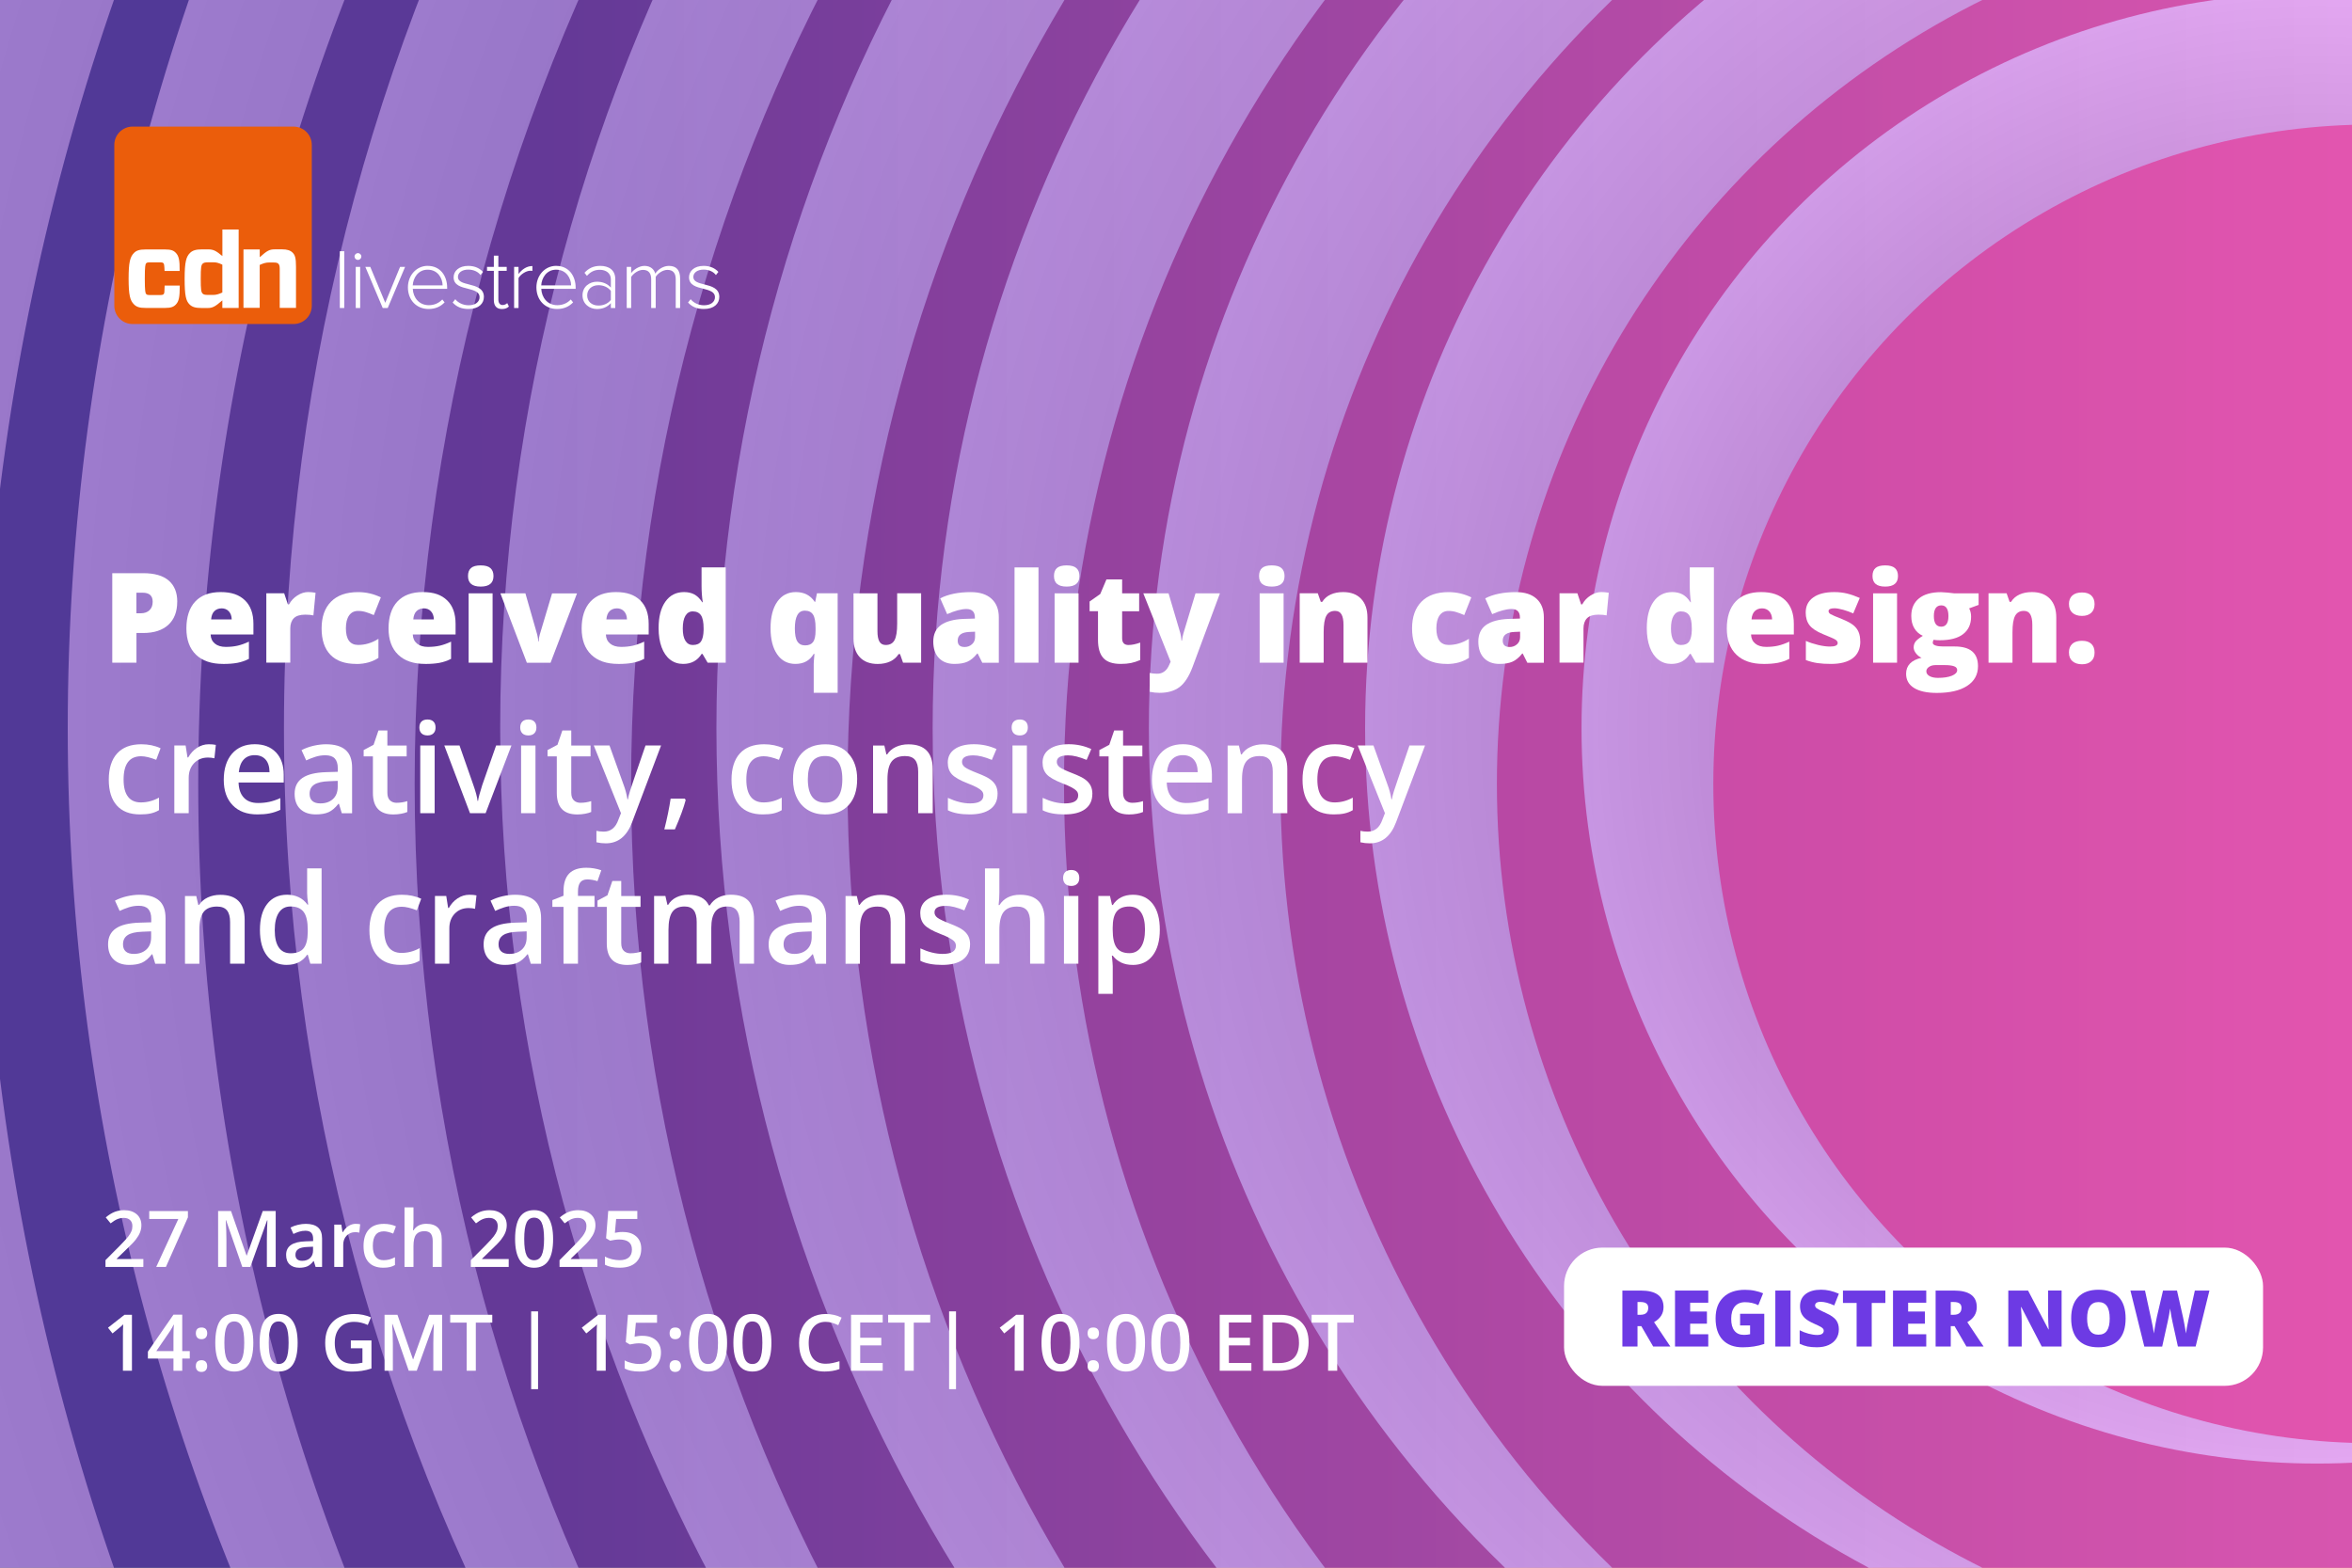
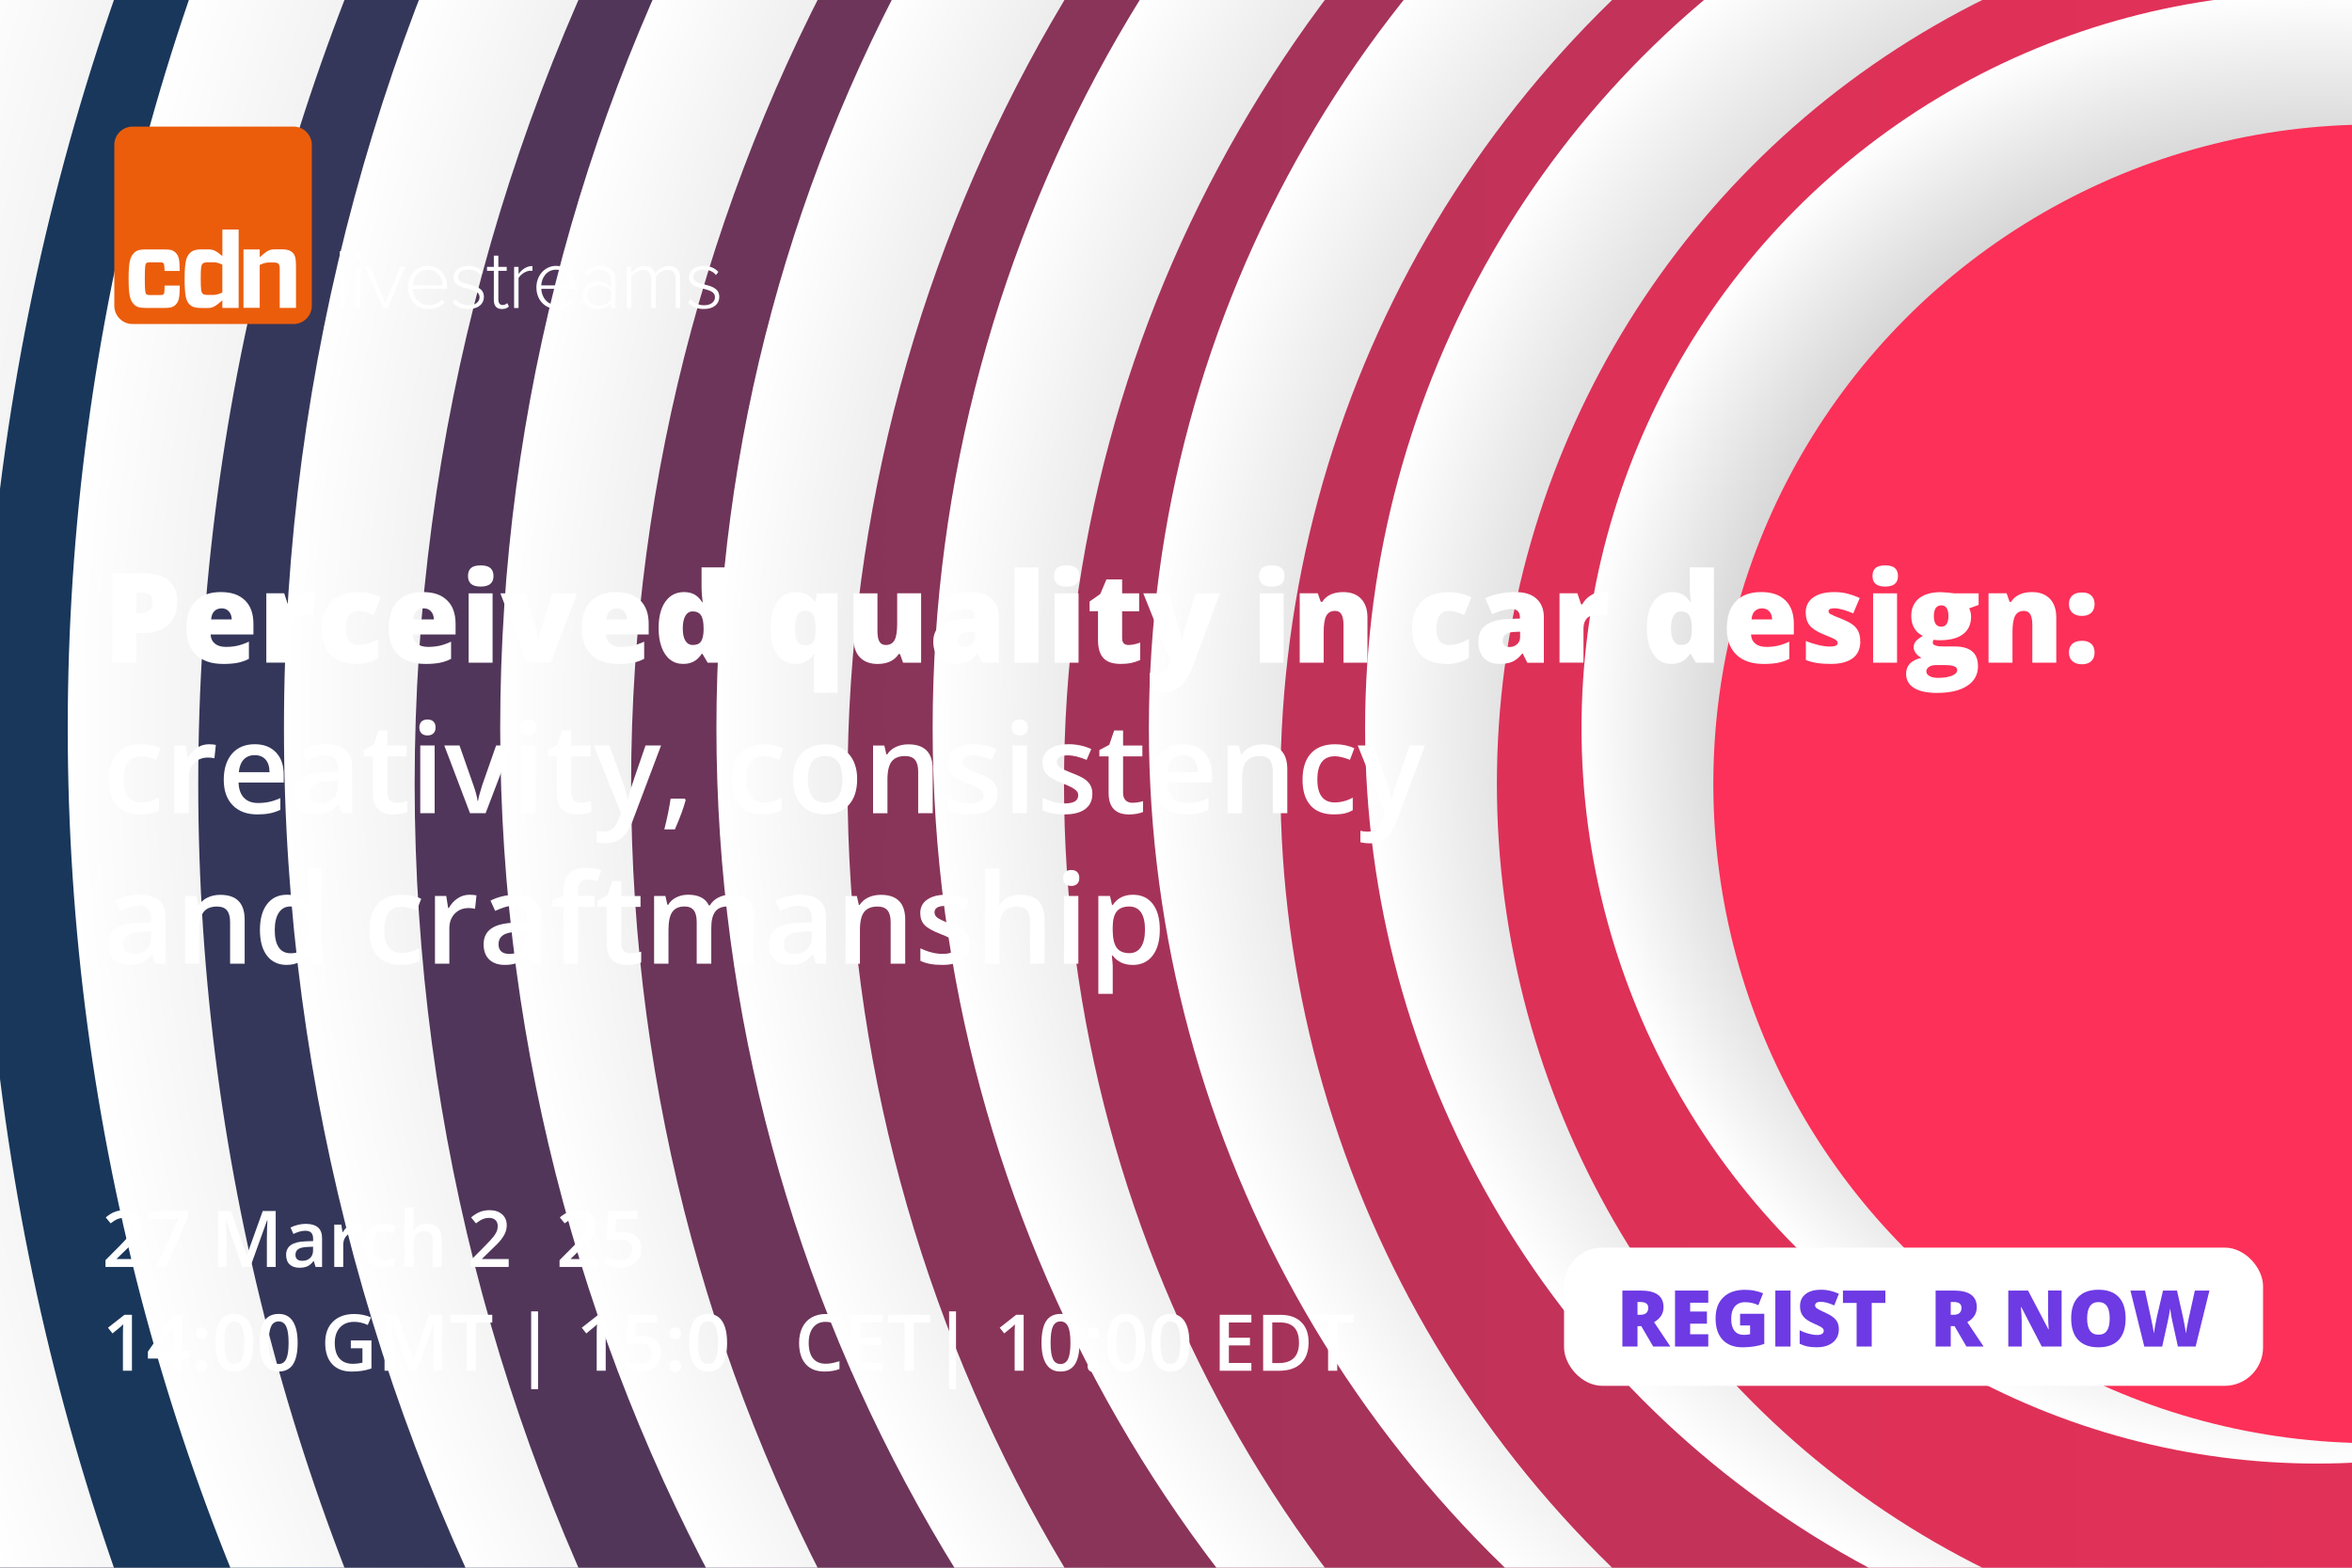
<svg xmlns="http://www.w3.org/2000/svg" xmlns:xlink="http://www.w3.org/1999/xlink" viewBox="0 0 600 400">
  <rect x="0" y="0" width="600" height="400" fill="#808080" stroke="none" />
  <defs>
    <style>
      .cls-1 {
        fill: none;
      }

      .cls-2 {
        fill: url(#aa);
      }

      .cls-3 {
        fill: url(#aa-3);
      }

      .cls-4 {
        fill: url(#aa-6);
      }

      .cls-5 {
        fill: url(#aa-9);
      }

      .cls-6 {
        fill: url(#aa-8);
      }

      .cls-7 {
        fill: url(#aa-5);
      }

      .cls-8 {
        fill: url(#aa-4);
      }

      .cls-9 {
        fill: url(#aa-7);
      }

      .cls-10 {
        fill: url(#aa-2);
      }

      .cls-11 {
        fill: url(#DÈgradÈ_sans_nom_4-10);
      }

      .cls-11, .cls-12, .cls-13, .cls-14, .cls-15, .cls-16, .cls-17, .cls-18, .cls-19, .cls-20, .cls-21, .cls-22, .cls-23, .cls-24, .cls-25, .cls-26, .cls-27, .cls-28 {
        mix-blend-mode: multiply;
      }

      .cls-12 {
        fill: url(#DÈgradÈ_sans_nom_4-13);
      }

      .cls-13 {
        fill: url(#DÈgradÈ_sans_nom_4-18);
      }

      .cls-14 {
        fill: url(#DÈgradÈ_sans_nom_4-16);
      }

      .cls-15 {
        fill: url(#DÈgradÈ_sans_nom_4-15);
      }

      .cls-16 {
        fill: url(#DÈgradÈ_sans_nom_4-17);
      }

      .cls-17 {
        fill: url(#DÈgradÈ_sans_nom_4-14);
      }

      .cls-18 {
        fill: url(#DÈgradÈ_sans_nom_4-11);
      }

      .cls-19 {
        fill: url(#DÈgradÈ_sans_nom_4-12);
      }

      .cls-29 {
        fill: url(#aa-20);
      }

      .cls-30 {
        fill: url(#aa-21);
      }

      .cls-31 {
        fill: url(#aa-22);
      }

      .cls-32 {
        fill: url(#aa-23);
      }

      .cls-33 {
        fill: url(#aa-24);
      }

      .cls-34 {
        fill: url(#aa-25);
      }

      .cls-35 {
        fill: url(#aa-10);
      }

      .cls-36 {
        fill: url(#aa-12);
      }

      .cls-37 {
        fill: url(#aa-14);
      }

      .cls-38 {
        fill: url(#aa-13);
      }

      .cls-39 {
        fill: url(#aa-16);
      }

      .cls-40 {
        fill: url(#aa-15);
      }

      .cls-41 {
        fill: url(#aa-11);
      }

      .cls-42 {
        fill: url(#aa-17);
      }

      .cls-43 {
        fill: url(#aa-18);
      }

      .cls-44 {
        fill: url(#aa-19);
      }

      .cls-45 {
        fill: url(#linear-gradient);
      }

      .cls-46 {
        isolation: isolate;
      }

      .cls-47 {
        clip-path: url(#clippath-1);
      }

      .cls-48 {
        clip-path: url(#clippath-3);
      }

      .cls-49 {
        clip-path: url(#clippath-4);
      }

      .cls-50 {
        clip-path: url(#clippath-2);
      }

      .cls-51 {
        fill: url(#linear-gradient-2);
        opacity: .67;
      }

      .cls-52 {
        fill: #fff;
      }

      .cls-53 {
        fill: #eb5d0b;
      }

      .cls-20 {
        fill: url(#DÈgradÈ_sans_nom_4);
      }

      .cls-54 {
        fill: #6d3ae4;
      }

      .cls-55 {
        clip-path: url(#clippath);
      }

      .cls-21 {
        fill: url(#DÈgradÈ_sans_nom_4-4);
      }

      .cls-22 {
        fill: url(#DÈgradÈ_sans_nom_4-2);
      }

      .cls-23 {
        fill: url(#DÈgradÈ_sans_nom_4-3);
      }

      .cls-24 {
        fill: url(#DÈgradÈ_sans_nom_4-9);
      }

      .cls-25 {
        fill: url(#DÈgradÈ_sans_nom_4-5);
      }

      .cls-26 {
        fill: url(#DÈgradÈ_sans_nom_4-6);
      }

      .cls-27 {
        fill: url(#DÈgradÈ_sans_nom_4-7);
      }

      .cls-28 {
        fill: url(#DÈgradÈ_sans_nom_4-8);
      }
    </style>
    <clipPath id="clippath">
      <rect class="cls-1" x="-1902.17" y="-1565.34" width="1222.81" height="815.21" />
    </clipPath>
    <linearGradient id="aa" x1="24083.51" y1="-1157.75" x2="614.33" y2="-1157.75" gradientTransform="translate(-2564.61 -2315.49) rotate(-180)" gradientUnits="userSpaceOnUse">
      <stop offset="0" stop-color="#08385b" />
      <stop offset="1" stop-color="#fc3058" />
    </linearGradient>
    <linearGradient id="aa-2" data-name="aa" x1="-4461.74" y1="-1157.75" x2="-27930.92" y2="-1157.75" xlink:href="#aa" />
    <radialGradient id="DÈgradÈ_sans_nom_4" data-name="DÈgradÈ sans nom 4" cx="-1857.55" cy="-1130.06" fx="-1857.55" fy="-1130.06" r="1225.65" gradientTransform="translate(-2564.61 -2315.49) rotate(-180)" gradientUnits="userSpaceOnUse">
      <stop offset="0" stop-color="#3e3e3e" />
      <stop offset="1" stop-color="#fff" />
    </radialGradient>
    <linearGradient id="aa-3" data-name="aa" x1="840.15" y1="-1157.75" x2="-22629.02" y2="-1157.75" xlink:href="#aa" />
    <linearGradient id="aa-4" data-name="aa" x1="695.66" y1="200" x2="788.07" y2="200" gradientTransform="translate(583.08 400.01) rotate(-180)" xlink:href="#aa" />
    <clipPath id="clippath-1">
      <rect class="cls-1" x="-22.22" y="-9.17" width="627.51" height="418.34" />
    </clipPath>
    <linearGradient id="aa-5" data-name="aa" x1="10156.57" y1="-2515.49" x2="-1887.18" y2="-2515.49" xlink:href="#aa" />
    <linearGradient id="aa-6" data-name="aa" x1="-4492.09" y1="-2515.49" x2="-16535.85" y2="-2515.49" xlink:href="#aa" />
    <radialGradient id="DÈgradÈ_sans_nom_4-2" data-name="DÈgradÈ sans nom 4" cx="-3155.69" cy="-2501.28" fx="-3155.69" fy="-2501.28" r="628.97" xlink:href="#DÈgradÈ_sans_nom_4" />
    <linearGradient id="aa-7" data-name="aa" x1="-1771.3" y1="-2515.49" x2="-13815.05" y2="-2515.49" xlink:href="#aa" />
    <radialGradient id="DÈgradÈ_sans_nom_4-3" data-name="DÈgradÈ sans nom 4" cx="-3155.69" cy="-2501.28" fx="-3155.69" fy="-2501.28" r="573.81" xlink:href="#DÈgradÈ_sans_nom_4" />
    <linearGradient id="aa-8" data-name="aa" x1="-438.78" y1="-2515.49" x2="-12482.51" y2="-2515.49" xlink:href="#aa" />
    <radialGradient id="DÈgradÈ_sans_nom_4-4" data-name="DÈgradÈ sans nom 4" cx="-3155.69" cy="-2501.28" fx="-3155.69" fy="-2501.28" r="518.65" xlink:href="#DÈgradÈ_sans_nom_4" />
    <linearGradient id="aa-9" data-name="aa" x1="891.24" y1="-2515.49" x2="-11152.47" y2="-2515.49" xlink:href="#aa" />
    <radialGradient id="DÈgradÈ_sans_nom_4-5" data-name="DÈgradÈ sans nom 4" cx="-3155.69" cy="-2501.28" fx="-3155.69" fy="-2501.28" r="463.49" xlink:href="#DÈgradÈ_sans_nom_4" />
    <linearGradient id="aa-10" data-name="aa" x1="2222.19" y1="-2515.49" x2="-9821.56" y2="-2515.49" xlink:href="#aa" />
    <radialGradient id="DÈgradÈ_sans_nom_4-6" data-name="DÈgradÈ sans nom 4" cx="-3155.69" cy="-2501.28" fx="-3155.69" fy="-2501.28" r="408.33" xlink:href="#DÈgradÈ_sans_nom_4" />
    <linearGradient id="aa-11" data-name="aa" x1="3552.52" y1="-2515.49" x2="-8491.26" y2="-2515.49" xlink:href="#aa" />
    <radialGradient id="DÈgradÈ_sans_nom_4-7" data-name="DÈgradÈ sans nom 4" cx="-3155.69" cy="-2501.28" fx="-3155.69" fy="-2501.28" r="353.17" xlink:href="#DÈgradÈ_sans_nom_4" />
    <linearGradient id="aa-12" data-name="aa" x1="4882.47" y1="-2515.49" x2="-7161.3" y2="-2515.49" xlink:href="#aa" />
    <radialGradient id="DÈgradÈ_sans_nom_4-8" data-name="DÈgradÈ sans nom 4" cx="-3155.69" cy="-2501.28" fx="-3155.69" fy="-2501.28" r="298.01" xlink:href="#DÈgradÈ_sans_nom_4" />
    <linearGradient id="aa-13" data-name="aa" x1="6213.2" y1="-2515.49" x2="-5830.53" y2="-2515.49" xlink:href="#aa" />
    <radialGradient id="DÈgradÈ_sans_nom_4-9" data-name="DÈgradÈ sans nom 4" cx="-3155.69" cy="-2501.28" fx="-3155.69" fy="-2501.28" r="242.85" xlink:href="#DÈgradÈ_sans_nom_4" />
    <linearGradient id="aa-14" data-name="aa" x1="7543.09" y1="-2515.49" x2="-4500.69" y2="-2515.49" xlink:href="#aa" />
    <radialGradient id="DÈgradÈ_sans_nom_4-10" data-name="DÈgradÈ sans nom 4" cx="-3155.69" cy="-2501.28" fx="-3155.69" fy="-2501.28" r="187.64" xlink:href="#DÈgradÈ_sans_nom_4" />
    <linearGradient id="linear-gradient" x1="10156.59" y1="-2515.49" x2="-1887.16" y2="-2515.49" gradientTransform="translate(-2564.61 -2315.49) rotate(-180)" gradientUnits="userSpaceOnUse">
      <stop offset="0" stop-color="#08385b" />
      <stop offset="1" stop-color="#fc3058" />
    </linearGradient>
    <linearGradient id="linear-gradient-2" x1="-6493.9" y1="-9523.49" x2="-5870.4" y2="-9523.49" gradientTransform="translate(6475.69 9723.49)" gradientUnits="userSpaceOnUse">
      <stop offset="0" stop-color="#d26ee8" stop-opacity=".9" />
      <stop offset=".75" stop-color="#6d3ab4" />
    </linearGradient>
    <clipPath id="clippath-2">
      <rect class="cls-1" x="29.18" y="32.3" width="154.31" height="50.38" />
    </clipPath>
    <clipPath id="clippath-3">
      <rect class="cls-1" x="-1902.17" y="-224.54" width="1222.81" height="815.21" />
    </clipPath>
    <linearGradient id="aa-15" data-name="aa" x1="24083.51" y1="-2498.55" x2="614.33" y2="-2498.55" xlink:href="#aa" />
    <linearGradient id="aa-16" data-name="aa" x1="-4461.74" y1="-2498.55" x2="-27930.92" y2="-2498.55" xlink:href="#aa" />
    <radialGradient id="DÈgradÈ_sans_nom_4-11" data-name="DÈgradÈ sans nom 4" cx="-1857.55" cy="-2470.86" fx="-1857.55" fy="-2470.86" r="1225.65" xlink:href="#DÈgradÈ_sans_nom_4" />
    <linearGradient id="aa-17" data-name="aa" x1="840.15" y1="-2498.55" x2="-22629.02" y2="-2498.55" xlink:href="#aa" />
    <radialGradient id="DÈgradÈ_sans_nom_4-12" data-name="DÈgradÈ sans nom 4" cx="-1857.55" cy="-2470.86" fx="-1857.55" fy="-2470.86" r="1118.16" xlink:href="#DÈgradÈ_sans_nom_4" />
    <linearGradient id="aa-18" data-name="aa" x1="3436.78" y1="-2498.55" x2="-20032.34" y2="-2498.55" xlink:href="#aa" />
    <radialGradient id="DÈgradÈ_sans_nom_4-13" data-name="DÈgradÈ sans nom 4" cx="-1857.55" cy="-2470.86" fx="-1857.55" fy="-2470.86" r="1010.68" xlink:href="#DÈgradÈ_sans_nom_4" />
    <linearGradient id="aa-19" data-name="aa" x1="6028.53" y1="-2498.55" x2="-17440.55" y2="-2498.55" xlink:href="#aa" />
    <radialGradient id="DÈgradÈ_sans_nom_4-14" data-name="DÈgradÈ sans nom 4" cx="-1857.55" cy="-2470.86" fx="-1857.55" fy="-2470.86" r="903.19" xlink:href="#DÈgradÈ_sans_nom_4" />
    <linearGradient id="aa-20" data-name="aa" x1="8622.1" y1="-2498.55" x2="-14847.07" y2="-2498.55" xlink:href="#aa" />
    <radialGradient id="DÈgradÈ_sans_nom_4-15" data-name="DÈgradÈ sans nom 4" cx="-1857.55" cy="-2470.86" fx="-1857.55" fy="-2470.86" r="795.7" xlink:href="#DÈgradÈ_sans_nom_4" />
    <linearGradient id="aa-21" data-name="aa" x1="11214.46" y1="-2498.55" x2="-12254.77" y2="-2498.55" xlink:href="#aa" />
    <clipPath id="clippath-4">
      <rect class="cls-1" x="-1902.17" y="983.95" width="1222.81" height="815.21" />
    </clipPath>
    <linearGradient id="aa-22" data-name="aa" x1="24083.51" y1="-3707.04" x2="614.33" y2="-3707.04" xlink:href="#aa" />
    <linearGradient id="aa-23" data-name="aa" x1="-4461.74" y1="-3707.04" x2="-27930.92" y2="-3707.04" xlink:href="#aa" />
    <radialGradient id="DÈgradÈ_sans_nom_4-16" data-name="DÈgradÈ sans nom 4" cx="-1857.55" cy="-3679.35" fx="-1857.55" fy="-3679.35" r="1225.65" xlink:href="#DÈgradÈ_sans_nom_4" />
    <linearGradient id="aa-24" data-name="aa" x1="840.15" y1="-3707.04" x2="-22629.02" y2="-3707.04" xlink:href="#aa" />
    <radialGradient id="DÈgradÈ_sans_nom_4-17" data-name="DÈgradÈ sans nom 4" cx="-1857.55" cy="-3679.35" fx="-1857.55" fy="-3679.35" r="1118.16" xlink:href="#DÈgradÈ_sans_nom_4" />
    <linearGradient id="aa-25" data-name="aa" x1="3436.78" y1="-3707.04" x2="-20032.34" y2="-3707.04" xlink:href="#aa" />
    <radialGradient id="DÈgradÈ_sans_nom_4-18" data-name="DÈgradÈ sans nom 4" cx="-1857.55" cy="-3679.35" fx="-1857.55" fy="-3679.35" r="1010.68" xlink:href="#DÈgradÈ_sans_nom_4" />
  </defs>
  <g class="cls-46">
    <g id="Layer_1" data-name="Layer 1">
      <g class="cls-55">
        <circle class="cls-2" cx="-679.36" cy="-1157.74" r="1296.18" />
        <circle class="cls-10" cx="-679.36" cy="-1157.74" r="1296.18" />
        <circle class="cls-20" cx="-707.05" cy="-1185.43" r="1225.65" />
        <circle class="cls-3" cx="-679.36" cy="-1157.74" r="1188.58" />
      </g>
      <rect class="cls-8" x="-22.22" y="-9.17" width="627.51" height="418.34" transform="translate(583.08 400.01) rotate(180)" />
      <g class="cls-47">
        <circle class="cls-7" cx="605.3" cy="200" r="665.17" />
        <circle class="cls-4" cx="605.3" cy="200" r="665.17" />
        <circle class="cls-22" cx="591.09" cy="185.79" r="628.97" />
        <circle class="cls-9" cx="605.3" cy="200" r="609.95" />
        <circle class="cls-23" cx="591.09" cy="185.79" r="573.81" />
        <circle class="cls-6" cx="605.3" cy="200" r="554.73" />
        <circle class="cls-21" cx="591.09" cy="185.79" r="518.65" />
        <circle class="cls-5" cx="605.3" cy="200" r="499.52" />
        <circle class="cls-25" cx="591.09" cy="185.79" r="463.49" />
        <circle class="cls-35" cx="605.3" cy="200" r="444.3" />
        <circle class="cls-26" cx="591.09" cy="185.79" r="408.33" />
        <circle class="cls-41" cx="605.3" cy="200" r="389.09" />
        <circle class="cls-27" cx="591.09" cy="185.79" r="353.17" />
        <circle class="cls-36" cx="605.3" cy="200" r="333.87" />
        <circle class="cls-28" cx="591.09" cy="185.79" r="298.01" />
        <circle class="cls-38" cx="605.3" cy="200" r="278.66" />
        <circle class="cls-24" cx="591.09" cy="185.79" r="242.85" />
        <circle class="cls-37" cx="605.3" cy="200" r="223.44" />
        <circle class="cls-11" cx="591.09" cy="185.79" r="187.64" />
        <circle class="cls-45" cx="605.3" cy="200" r="168.23" />
      </g>
-       <rect class="cls-51" x="-18.21" y="-9.51" width="623.5" height="419.01" transform="translate(587.09 400) rotate(180)" />
      <g>
        <rect class="cls-1" x="26.16" y="144.77" width="522.92" height="111.21" />
        <path class="cls-52" d="M45.21,153.51c0,2.55-.75,4.52-2.26,5.91-1.51,1.39-3.64,2.09-6.41,2.09h-1.73v7.58h-6.17v-22.84h7.91c2.88,0,5.05.63,6.5,1.89,1.45,1.26,2.17,3.05,2.17,5.38ZM34.8,156.48h1.12c.93,0,1.66-.26,2.21-.78.55-.52.82-1.24.82-2.16,0-1.54-.85-2.31-2.56-2.31h-1.59v5.25Z" />
        <path class="cls-52" d="M56.87,169.4c-2.95,0-5.24-.78-6.87-2.35-1.63-1.57-2.45-3.8-2.45-6.7s.75-5.28,2.27-6.88c1.51-1.6,3.67-2.4,6.47-2.4s4.73.7,6.18,2.09,2.18,3.39,2.18,6.01v2.72h-10.92c.04.99.4,1.77,1.09,2.33.68.56,1.61.84,2.79.84,1.07,0,2.06-.1,2.96-.3.9-.2,1.88-.55,2.93-1.04v4.39c-.96.49-1.95.83-2.97,1.02-1.02.19-2.24.28-3.66.28ZM56.51,155.23c-.72,0-1.32.23-1.8.68s-.77,1.16-.85,2.13h5.25c-.02-.85-.26-1.54-.73-2.05-.46-.51-1.09-.77-1.87-.77Z" />
        <path class="cls-52" d="M78.64,151.07c.53,0,1.04.04,1.52.12l.34.06-.55,5.77c-.5-.12-1.19-.19-2.08-.19-1.33,0-2.3.3-2.91.91-.6.61-.91,1.49-.91,2.63v8.7h-6.11v-17.7h4.55l.95,2.83h.3c.51-.94,1.22-1.7,2.13-2.27.91-.58,1.83-.87,2.76-.87Z" />
        <path class="cls-52" d="M90.87,169.4c-2.9,0-5.09-.78-6.59-2.34-1.5-1.56-2.24-3.81-2.24-6.73s.81-5.21,2.42-6.83,3.91-2.42,6.89-2.42c2.05,0,3.98.45,5.8,1.34l-1.8,4.52c-.74-.32-1.42-.58-2.05-.77-.62-.19-1.28-.29-1.95-.29-.99,0-1.76.39-2.3,1.16-.54.77-.81,1.86-.81,3.27,0,2.83,1.05,4.25,3.14,4.25,1.79,0,3.51-.52,5.16-1.56v4.86c-1.57,1.04-3.46,1.56-5.67,1.56Z" />
        <path class="cls-52" d="M108.44,169.4c-2.95,0-5.24-.78-6.87-2.35-1.63-1.57-2.45-3.8-2.45-6.7s.75-5.28,2.27-6.88c1.51-1.6,3.67-2.4,6.47-2.4s4.73.7,6.18,2.09,2.18,3.39,2.18,6.01v2.72h-10.92c.04.99.4,1.77,1.09,2.33.68.56,1.61.84,2.79.84,1.07,0,2.06-.1,2.96-.3.9-.2,1.88-.55,2.93-1.04v4.39c-.96.49-1.95.83-2.97,1.02-1.02.19-2.24.28-3.66.28ZM108.08,155.23c-.72,0-1.32.23-1.8.68s-.77,1.16-.85,2.13h5.25c-.02-.85-.26-1.54-.73-2.05-.46-.51-1.09-.77-1.87-.77Z" />
        <path class="cls-52" d="M119.39,146.98c0-.92.25-1.6.77-2.05.51-.45,1.33-.67,2.47-.67s1.96.23,2.48.69c.52.46.78,1.14.78,2.03,0,1.79-1.09,2.69-3.27,2.69s-3.23-.9-3.23-2.69ZM125.66,169.09h-6.11v-17.7h6.11v17.7Z" />
        <path class="cls-52" d="M134.4,169.09l-6.75-17.7h6.38l3,10.47c0,.05.03.14.06.27s.06.27.09.45.06.35.09.55c.03.19.04.37.04.54h.11c0-.54.09-1.13.28-1.77l3.14-10.5h6.36l-6.75,17.7h-6.05Z" />
        <path class="cls-52" d="M157.7,169.4c-2.95,0-5.24-.78-6.87-2.35-1.63-1.57-2.45-3.8-2.45-6.7s.75-5.28,2.27-6.88c1.51-1.6,3.67-2.4,6.47-2.4s4.73.7,6.18,2.09,2.18,3.39,2.18,6.01v2.72h-10.92c.04.99.4,1.77,1.09,2.33.68.56,1.61.84,2.79.84,1.07,0,2.06-.1,2.96-.3.9-.2,1.88-.55,2.93-1.04v4.39c-.96.49-1.95.83-2.97,1.02-1.02.19-2.24.28-3.66.28ZM157.34,155.23c-.72,0-1.32.23-1.8.68s-.77,1.16-.85,2.13h5.25c-.02-.85-.26-1.54-.73-2.05-.46-.51-1.09-.77-1.87-.77Z" />
        <path class="cls-52" d="M174.27,169.4c-1.26,0-2.36-.36-3.3-1.08-.94-.72-1.67-1.78-2.19-3.17-.52-1.4-.77-3.03-.77-4.89,0-2.88.58-5.12,1.73-6.75s2.74-2.44,4.77-2.44c.99,0,1.86.2,2.6.59.74.4,1.42,1.06,2.04,2h.12c-.2-1.38-.3-2.77-.3-4.16v-4.73h6.16v24.31h-4.61l-1.31-2.23h-.23c-1.05,1.7-2.62,2.55-4.7,2.55ZM176.77,164.57c.98,0,1.67-.31,2.07-.92.4-.61.62-1.56.65-2.84v-.48c0-1.56-.22-2.67-.67-3.34-.45-.66-1.15-.99-2.11-.99-.8,0-1.42.38-1.87,1.13-.44.76-.66,1.83-.66,3.23s.22,2.42.67,3.14c.45.72,1.09,1.08,1.92,1.08Z" />
        <path class="cls-52" d="M202.92,169.4c-1.98,0-3.53-.81-4.66-2.44s-1.69-3.86-1.69-6.7.58-5.12,1.73-6.75c1.15-1.62,2.72-2.44,4.71-2.44,2.13,0,3.74.83,4.83,2.5h.12l.45-2.19h5.28v25.39h-6.11v-7.33c0-.35.06-1.22.19-2.59h-.19c-1,1.7-2.56,2.55-4.67,2.55ZM205.4,164.67c.93,0,1.6-.29,2.02-.86.42-.57.63-1.54.63-2.91v-.73c0-1.56-.21-2.68-.64-3.35-.43-.67-1.13-1.01-2.11-1.01-1.69,0-2.53,1.52-2.53,4.55,0,1.54.21,2.65.64,3.31.43.67,1.09,1,1.98,1Z" />
        <path class="cls-52" d="M230.37,169.09l-.77-2.2h-.36c-.51.81-1.22,1.44-2.13,1.87-.91.43-1.98.65-3.21.65-1.95,0-3.46-.56-4.55-1.7-1.08-1.13-1.62-2.73-1.62-4.79v-11.53h6.11v9.67c0,1.16.16,2.03.49,2.62s.87.89,1.62.89c1.05,0,1.8-.41,2.25-1.24.45-.83.67-2.23.67-4.2v-7.75h6.11v17.7h-4.61Z" />
        <path class="cls-52" d="M250.58,169.09l-1.17-2.34h-.12c-.82,1.02-1.66,1.72-2.52,2.09-.85.38-1.96.56-3.31.56-1.67,0-2.98-.5-3.94-1.5-.96-1-1.44-2.41-1.44-4.22s.66-3.29,1.97-4.21,3.21-1.44,5.7-1.55l2.95-.09v-.25c0-1.46-.72-2.19-2.16-2.19-1.29,0-2.93.44-4.92,1.31l-1.77-4.03c2.06-1.06,4.67-1.59,7.81-1.59,2.27,0,4.03.56,5.27,1.69,1.24,1.12,1.87,2.7,1.87,4.72v11.61h-4.23ZM246.05,165.09c.74,0,1.37-.23,1.9-.7.53-.47.79-1.08.79-1.83v-1.38l-1.41.06c-2.01.07-3.02.81-3.02,2.22,0,1.08.58,1.62,1.73,1.62Z" />
        <path class="cls-52" d="M264.92,169.09h-6.11v-24.31h6.11v24.31Z" />
        <path class="cls-52" d="M268.87,146.98c0-.92.25-1.6.77-2.05.51-.45,1.33-.67,2.47-.67s1.96.23,2.48.69c.52.46.78,1.14.78,2.03,0,1.79-1.09,2.69-3.27,2.69s-3.23-.9-3.23-2.69ZM275.14,169.09h-6.11v-17.7h6.11v17.7Z" />
        <path class="cls-52" d="M287.92,164.57c.82,0,1.81-.2,2.95-.61v4.45c-.82.35-1.61.61-2.35.76-.75.15-1.62.23-2.62.23-2.05,0-3.53-.5-4.44-1.51-.91-1-1.36-2.55-1.36-4.63v-7.3h-2.14v-2.48l2.72-1.92,1.58-3.72h4v3.55h4.34v4.58h-4.34v6.89c0,1.15.55,1.72,1.66,1.72Z" />
        <path class="cls-52" d="M291.66,151.39h6.44l3,10.16c.15.53.24,1.17.3,1.92h.12c.08-.72.21-1.35.38-1.89l3.08-10.19h6.23l-7,18.83c-.9,2.4-2,4.09-3.3,5.08-1.31.99-3.01,1.48-5.12,1.48-.81,0-1.65-.09-2.5-.27v-4.8c.55.12,1.18.19,1.89.19.54,0,1.02-.1,1.42-.31.41-.21.76-.5,1.06-.88.3-.38.62-1,.97-1.87l-6.97-17.45Z" />
        <path class="cls-52" d="M321.19,146.98c0-.92.25-1.6.77-2.05.51-.45,1.33-.67,2.47-.67s1.96.23,2.48.69c.52.46.78,1.14.78,2.03,0,1.79-1.09,2.69-3.27,2.69s-3.23-.9-3.23-2.69ZM327.45,169.09h-6.11v-17.7h6.11v17.7Z" />
        <path class="cls-52" d="M342.73,169.09v-9.66c0-1.18-.17-2.06-.51-2.66-.34-.6-.88-.9-1.63-.9-1.03,0-1.78.41-2.23,1.23-.46.82-.69,2.23-.69,4.23v7.75h-6.11v-17.7h4.61l.77,2.19h.36c.52-.83,1.24-1.46,2.16-1.88.92-.42,1.98-.62,3.18-.62,1.96,0,3.48.57,4.57,1.7,1.09,1.14,1.63,2.73,1.63,4.8v11.52h-6.11Z" />
        <path class="cls-52" d="M369.05,169.4c-2.9,0-5.09-.78-6.59-2.34-1.5-1.56-2.24-3.81-2.24-6.73s.81-5.21,2.42-6.83,3.91-2.42,6.89-2.42c2.05,0,3.98.45,5.8,1.34l-1.8,4.52c-.74-.32-1.42-.58-2.05-.77-.62-.19-1.28-.29-1.95-.29-.99,0-1.76.39-2.3,1.16-.54.77-.81,1.86-.81,3.27,0,2.83,1.05,4.25,3.14,4.25,1.79,0,3.51-.52,5.16-1.56v4.86c-1.57,1.04-3.46,1.56-5.67,1.56Z" />
        <path class="cls-52" d="M389.62,169.09l-1.17-2.34h-.12c-.82,1.02-1.66,1.72-2.52,2.09-.85.38-1.96.56-3.31.56-1.67,0-2.98-.5-3.94-1.5-.96-1-1.44-2.41-1.44-4.22s.66-3.29,1.97-4.21,3.21-1.44,5.7-1.55l2.95-.09v-.25c0-1.46-.72-2.19-2.16-2.19-1.29,0-2.93.44-4.92,1.31l-1.77-4.03c2.06-1.06,4.67-1.59,7.81-1.59,2.27,0,4.03.56,5.27,1.69,1.24,1.12,1.87,2.7,1.87,4.72v11.61h-4.23ZM385.09,165.09c.74,0,1.37-.23,1.9-.7.53-.47.79-1.08.79-1.83v-1.38l-1.41.06c-2.01.07-3.02.81-3.02,2.22,0,1.08.58,1.62,1.73,1.62Z" />
        <path class="cls-52" d="M408.54,151.07c.53,0,1.04.04,1.52.12l.34.06-.55,5.77c-.5-.12-1.19-.19-2.08-.19-1.33,0-2.3.3-2.91.91-.6.61-.91,1.49-.91,2.63v8.7h-6.11v-17.7h4.55l.95,2.83h.3c.51-.94,1.22-1.7,2.13-2.27.91-.58,1.83-.87,2.76-.87Z" />
        <path class="cls-52" d="M426.36,169.4c-1.26,0-2.36-.36-3.3-1.08-.94-.72-1.67-1.78-2.19-3.17-.52-1.4-.77-3.03-.77-4.89,0-2.88.58-5.12,1.73-6.75s2.74-2.44,4.77-2.44c.99,0,1.86.2,2.6.59.74.4,1.42,1.06,2.04,2h.12c-.2-1.38-.3-2.77-.3-4.16v-4.73h6.16v24.31h-4.61l-1.31-2.23h-.23c-1.05,1.7-2.62,2.55-4.7,2.55ZM428.86,164.57c.98,0,1.67-.31,2.07-.92.4-.61.62-1.56.65-2.84v-.48c0-1.56-.22-2.67-.67-3.34-.45-.66-1.15-.99-2.11-.99-.8,0-1.42.38-1.87,1.13-.44.76-.66,1.83-.66,3.23s.22,2.42.67,3.14c.45.72,1.09,1.08,1.92,1.08Z" />
        <path class="cls-52" d="M449.83,169.4c-2.95,0-5.24-.78-6.87-2.35-1.63-1.57-2.45-3.8-2.45-6.7s.75-5.28,2.27-6.88c1.51-1.6,3.67-2.4,6.47-2.4s4.73.7,6.18,2.09,2.18,3.39,2.18,6.01v2.72h-10.92c.04.99.4,1.77,1.09,2.33.68.56,1.61.84,2.79.84,1.07,0,2.06-.1,2.96-.3.9-.2,1.88-.55,2.93-1.04v4.39c-.96.49-1.95.83-2.97,1.02-1.02.19-2.24.28-3.66.28ZM449.47,155.23c-.72,0-1.32.23-1.8.68s-.77,1.16-.85,2.13h5.25c-.02-.85-.26-1.54-.73-2.05-.46-.51-1.09-.77-1.87-.77Z" />
        <path class="cls-52" d="M474.57,163.65c0,1.9-.65,3.33-1.94,4.3-1.29.97-3.15,1.45-5.56,1.45-1.31,0-2.45-.07-3.42-.21s-1.96-.4-2.97-.77v-4.89c.95.42,1.99.76,3.12,1.03,1.13.27,2.14.41,3.02.41,1.32,0,1.98-.3,1.98-.91,0-.31-.19-.59-.55-.84-.37-.24-1.45-.72-3.23-1.43-1.62-.67-2.76-1.42-3.41-2.27-.65-.85-.97-1.92-.97-3.23,0-1.65.63-2.93,1.91-3.84,1.27-.92,3.07-1.38,5.39-1.38,1.17,0,2.26.13,3.29.38,1.03.26,2.09.63,3.2,1.12l-1.66,3.94c-.81-.36-1.67-.67-2.58-.93-.91-.25-1.65-.38-2.22-.38-1,0-1.5.25-1.5.73,0,.3.17.56.52.77.35.21,1.36.65,3.02,1.3,1.24.51,2.16,1.01,2.77,1.5.61.49,1.06,1.07,1.34,1.73.29.66.43,1.47.43,2.41Z" />
        <path class="cls-52" d="M477.68,146.98c0-.92.25-1.6.77-2.05.51-.45,1.33-.67,2.47-.67s1.96.23,2.48.69c.52.46.78,1.14.78,2.03,0,1.79-1.09,2.69-3.27,2.69s-3.23-.9-3.23-2.69ZM483.94,169.09h-6.11v-17.7h6.11v17.7Z" />
        <path class="cls-52" d="M504.75,151.39v2.95l-2.42.89c.33.6.5,1.31.5,2.11,0,1.91-.67,3.39-2.01,4.44-1.34,1.05-3.34,1.58-5.99,1.58-.66,0-1.18-.04-1.56-.12-.15.27-.22.53-.22.77,0,.3.24.53.73.7.49.16,1.13.24,1.92.24h2.94c3.97,0,5.95,1.67,5.95,5.02,0,2.16-.92,3.83-2.76,5.03-1.84,1.2-4.42,1.8-7.74,1.8-2.51,0-4.45-.42-5.8-1.26-1.36-.84-2.04-2.04-2.04-3.62,0-2.12,1.31-3.48,3.94-4.09-.54-.23-1.01-.6-1.41-1.11-.4-.51-.6-1.02-.6-1.52,0-.55.15-1.04.45-1.46.3-.42.93-.92,1.89-1.51-.92-.41-1.64-1.04-2.16-1.91-.53-.86-.79-1.92-.79-3.16,0-1.93.66-3.42,1.97-4.48s3.19-1.59,5.62-1.59c.32,0,.88.04,1.67.11.79.07,1.38.14,1.75.2h6.17ZM491.41,171.29c0,.5.27.9.81,1.21.54.31,1.27.46,2.17.46,1.48,0,2.66-.19,3.55-.55.89-.37,1.34-.85,1.34-1.43,0-.47-.27-.8-.81-.99-.54-.19-1.32-.29-2.33-.29h-2.39c-.66,0-1.21.15-1.66.46-.45.31-.68.68-.68,1.13ZM493.33,157.18c0,1.81.63,2.72,1.89,2.72.58,0,1.03-.22,1.35-.67.32-.45.48-1.12.48-2.02,0-1.83-.61-2.75-1.83-2.75s-1.89.91-1.89,2.72Z" />
        <path class="cls-52" d="M518.45,169.09v-9.66c0-1.18-.17-2.06-.51-2.66-.34-.6-.88-.9-1.63-.9-1.03,0-1.78.41-2.23,1.23-.46.82-.69,2.23-.69,4.23v7.75h-6.11v-17.7h4.61l.77,2.19h.36c.52-.83,1.24-1.46,2.16-1.88.92-.42,1.98-.62,3.18-.62,1.96,0,3.48.57,4.57,1.7,1.09,1.14,1.63,2.73,1.63,4.8v11.52h-6.11Z" />
        <path class="cls-52" d="M527.79,154.15c0-.95.29-1.68.86-2.2.57-.52,1.4-.78,2.47-.78s1.82.26,2.38.78c.55.52.83,1.26.83,2.2s-.28,1.67-.84,2.2-1.35.8-2.36.8c-1.06,0-1.88-.27-2.46-.8s-.87-1.27-.87-2.2ZM527.79,166.5c0-.96.28-1.7.85-2.22.57-.52,1.39-.78,2.48-.78s1.82.26,2.38.78c.55.52.83,1.26.83,2.22s-.28,1.67-.85,2.2c-.57.53-1.35.79-2.35.79s-1.84-.26-2.44-.78-.89-1.25-.89-2.2Z" />
        <path class="cls-52" d="M35.75,207.8c-2.62,0-4.6-.76-5.96-2.29-1.36-1.53-2.04-3.72-2.04-6.57s.71-5.14,2.13-6.7,3.48-2.34,6.16-2.34c1.82,0,3.46.34,4.92,1.02l-1.11,2.95c-1.55-.6-2.83-.91-3.84-.91-2.99,0-4.48,1.98-4.48,5.95,0,1.94.37,3.39,1.12,4.37.74.97,1.84,1.46,3.27,1.46,1.63,0,3.18-.41,4.64-1.22v3.2c-.66.39-1.36.66-2.1.83-.75.17-1.65.25-2.71.25Z" />
        <path class="cls-52" d="M53.23,189.9c.74,0,1.35.05,1.83.16l-.36,3.42c-.52-.12-1.06-.19-1.62-.19-1.47,0-2.66.48-3.57,1.44-.91.96-1.37,2.2-1.37,3.73v9.03h-3.67v-17.28h2.88l.48,3.05h.19c.57-1.03,1.32-1.85,2.24-2.45.92-.6,1.91-.91,2.98-.91Z" />
        <path class="cls-52" d="M65.65,207.8c-2.69,0-4.79-.78-6.3-2.35-1.52-1.57-2.27-3.73-2.27-6.48s.7-5.04,2.11-6.66c1.41-1.61,3.34-2.42,5.8-2.42,2.28,0,4.08.69,5.41,2.08,1.32,1.39,1.98,3.29,1.98,5.72v1.98h-11.52c.05,1.68.5,2.97,1.36,3.87.85.9,2.06,1.35,3.61,1.35,1.02,0,1.97-.1,2.85-.29.88-.19,1.83-.51,2.84-.96v2.98c-.9.43-1.8.73-2.72.91-.92.18-1.96.27-3.14.27ZM64.98,192.68c-1.17,0-2.1.37-2.8,1.11-.7.74-1.12,1.82-1.26,3.23h7.84c-.02-1.43-.37-2.51-1.03-3.24-.67-.73-1.58-1.1-2.75-1.1Z" />
        <path class="cls-52" d="M87.19,207.49l-.73-2.41h-.12c-.83,1.05-1.67,1.77-2.52,2.15s-1.93.57-3.25.57c-1.7,0-3.02-.46-3.98-1.38-.95-.92-1.43-2.21-1.43-3.89,0-1.78.66-3.12,1.98-4.03,1.32-.91,3.34-1.4,6.05-1.48l2.98-.09v-.92c0-1.1-.26-1.93-.77-2.48s-1.32-.82-2.4-.82c-.89,0-1.73.13-2.55.39-.81.26-1.59.57-2.34.92l-1.19-2.62c.94-.49,1.96-.86,3.08-1.12,1.11-.25,2.17-.38,3.16-.38,2.2,0,3.86.48,4.98,1.44,1.12.96,1.68,2.46,1.68,4.52v11.64h-2.62ZM81.73,204.99c1.33,0,2.4-.37,3.21-1.12.81-.74,1.21-1.79,1.21-3.13v-1.5l-2.22.09c-1.73.06-2.99.35-3.77.87-.79.52-1.18,1.3-1.18,2.37,0,.77.23,1.37.69,1.79.46.42,1.15.63,2.06.63Z" />
        <path class="cls-52" d="M101.22,204.83c.9,0,1.79-.14,2.69-.42v2.77c-.41.18-.93.33-1.57.45-.64.12-1.3.18-1.99.18-3.48,0-5.22-1.83-5.22-5.5v-9.31h-2.36v-1.62l2.53-1.34,1.25-3.66h2.27v3.84h4.92v2.78h-4.92v9.25c0,.89.22,1.54.66,1.96.44.42,1.02.63,1.74.63Z" />
        <path class="cls-52" d="M106.98,185.63c0-.66.18-1.16.54-1.52.36-.35.87-.53,1.54-.53s1.15.18,1.51.53c.36.35.54.86.54,1.52s-.18,1.12-.54,1.48-.86.54-1.51.54-1.18-.18-1.54-.54-.54-.85-.54-1.48ZM110.88,207.49h-3.67v-17.28h3.67v17.28Z" />
        <path class="cls-52" d="M119.9,207.49l-6.56-17.28h3.88l3.52,10.05c.6,1.69.97,3.05,1.09,4.09h.12c.09-.75.46-2.11,1.09-4.09l3.52-10.05h3.91l-6.59,17.28h-3.97Z" />
        <path class="cls-52" d="M132.71,185.63c0-.66.18-1.16.54-1.52.36-.35.87-.53,1.54-.53s1.15.18,1.51.53c.36.35.54.86.54,1.52s-.18,1.12-.54,1.48-.86.54-1.51.54-1.18-.18-1.54-.54-.54-.85-.54-1.48ZM136.6,207.49h-3.67v-17.28h3.67v17.28Z" />
        <path class="cls-52" d="M148.13,204.83c.9,0,1.79-.14,2.69-.42v2.77c-.41.18-.93.33-1.57.45-.64.12-1.3.18-1.99.18-3.48,0-5.22-1.83-5.22-5.5v-9.31h-2.36v-1.62l2.53-1.34,1.25-3.66h2.27v3.84h4.92v2.78h-4.92v9.25c0,.89.22,1.54.66,1.96.44.42,1.02.63,1.74.63Z" />
        <path class="cls-52" d="M151.48,190.21h4l3.52,9.8c.53,1.4.88,2.71,1.06,3.94h.12c.09-.57.27-1.27.52-2.09.25-.82,1.57-4.7,3.97-11.65h3.97l-7.39,19.58c-1.34,3.59-3.58,5.39-6.72,5.39-.81,0-1.6-.09-2.38-.27v-2.91c.55.12,1.18.19,1.89.19,1.77,0,3.02-1.03,3.73-3.08l.64-1.62-6.94-17.28Z" />
        <path class="cls-52" d="M174.92,204.13c-.5,1.94-1.42,4.43-2.75,7.48h-2.7c.72-2.81,1.25-5.43,1.61-7.84h3.61l.23.36Z" />
        <path class="cls-52" d="M194.61,207.8c-2.62,0-4.6-.76-5.96-2.29-1.36-1.53-2.04-3.72-2.04-6.57s.71-5.14,2.13-6.7,3.48-2.34,6.16-2.34c1.82,0,3.46.34,4.92,1.02l-1.11,2.95c-1.55-.6-2.83-.91-3.84-.91-2.99,0-4.48,1.98-4.48,5.95,0,1.94.37,3.39,1.12,4.37.74.97,1.84,1.46,3.27,1.46,1.63,0,3.18-.41,4.64-1.22v3.2c-.66.39-1.36.66-2.1.83-.75.17-1.65.25-2.71.25Z" />
        <path class="cls-52" d="M218.66,198.82c0,2.82-.72,5.03-2.17,6.61-1.45,1.58-3.46,2.38-6.05,2.38-1.62,0-3.04-.36-4.28-1.09-1.24-.73-2.19-1.78-2.86-3.14-.67-1.36-1-2.95-1-4.75,0-2.8.72-4.99,2.16-6.56,1.44-1.57,3.46-2.36,6.08-2.36s4.48.8,5.94,2.41c1.46,1.61,2.19,3.78,2.19,6.51ZM206.08,198.82c0,3.99,1.47,5.98,4.42,5.98s4.38-1.99,4.38-5.98-1.47-5.92-4.41-5.92c-1.54,0-2.66.51-3.35,1.53-.69,1.02-1.04,2.48-1.04,4.39Z" />
        <path class="cls-52" d="M237.92,207.49h-3.69v-10.62c0-1.33-.27-2.33-.8-2.98-.54-.66-1.39-.98-2.55-.98-1.55,0-2.69.46-3.41,1.38-.72.92-1.08,2.45-1.08,4.61v8.61h-3.67v-17.28h2.88l.52,2.27h.19c.52-.82,1.26-1.46,2.22-1.91.96-.45,2.02-.67,3.19-.67,4.15,0,6.22,2.11,6.22,6.33v11.27Z" />
        <path class="cls-52" d="M254.48,202.57c0,1.69-.62,2.98-1.84,3.88-1.23.9-2.99,1.35-5.28,1.35s-4.15-.35-5.55-1.05v-3.17c2.03.94,3.92,1.41,5.67,1.41,2.26,0,3.39-.68,3.39-2.05,0-.44-.12-.8-.38-1.09-.25-.29-.66-.59-1.23-.91-.57-.31-1.37-.67-2.39-1.06-1.99-.77-3.34-1.54-4.04-2.31-.7-.77-1.05-1.77-1.05-3,0-1.48.6-2.63,1.79-3.45,1.19-.82,2.81-1.23,4.87-1.23s3.95.41,5.77,1.23l-1.19,2.77c-1.87-.77-3.43-1.16-4.7-1.16-1.94,0-2.91.55-2.91,1.66,0,.54.25,1,.76,1.38.5.38,1.61.89,3.3,1.55,1.43.55,2.46,1.06,3.11,1.52.65.46,1.12.99,1.44,1.59.31.6.47,1.32.47,2.15Z" />
        <path class="cls-52" d="M258.07,185.63c0-.66.18-1.16.54-1.52.36-.35.87-.53,1.54-.53s1.15.18,1.51.53c.36.35.54.86.54,1.52s-.18,1.12-.54,1.48-.86.54-1.51.54-1.18-.18-1.54-.54-.54-.85-.54-1.48ZM261.96,207.49h-3.67v-17.28h3.67v17.28Z" />
        <path class="cls-52" d="M278.66,202.57c0,1.69-.62,2.98-1.84,3.88-1.23.9-2.99,1.35-5.28,1.35s-4.15-.35-5.55-1.05v-3.17c2.03.94,3.92,1.41,5.67,1.41,2.26,0,3.39-.68,3.39-2.05,0-.44-.12-.8-.38-1.09-.25-.29-.66-.59-1.23-.91-.57-.31-1.37-.67-2.39-1.06-1.99-.77-3.34-1.54-4.04-2.31-.7-.77-1.05-1.77-1.05-3,0-1.48.6-2.63,1.79-3.45,1.19-.82,2.81-1.23,4.87-1.23s3.95.41,5.77,1.23l-1.19,2.77c-1.87-.77-3.43-1.16-4.7-1.16-1.94,0-2.91.55-2.91,1.66,0,.54.25,1,.76,1.38.5.38,1.61.89,3.3,1.55,1.43.55,2.46,1.06,3.11,1.52.65.46,1.12.99,1.44,1.59.31.6.47,1.32.47,2.15Z" />
        <path class="cls-52" d="M288.9,204.83c.9,0,1.79-.14,2.69-.42v2.77c-.41.18-.93.33-1.57.45-.64.12-1.3.18-1.99.18-3.48,0-5.22-1.83-5.22-5.5v-9.31h-2.36v-1.62l2.53-1.34,1.25-3.66h2.27v3.84h4.92v2.78h-4.92v9.25c0,.89.22,1.54.66,1.96.44.42,1.02.63,1.74.63Z" />
        <path class="cls-52" d="M302.43,207.8c-2.69,0-4.79-.78-6.3-2.35-1.52-1.57-2.27-3.73-2.27-6.48s.7-5.04,2.11-6.66c1.41-1.61,3.34-2.42,5.8-2.42,2.28,0,4.08.69,5.41,2.08,1.32,1.39,1.98,3.29,1.98,5.72v1.98h-11.52c.05,1.68.5,2.97,1.36,3.87.85.9,2.06,1.35,3.61,1.35,1.02,0,1.97-.1,2.85-.29.88-.19,1.83-.51,2.84-.96v2.98c-.9.43-1.8.73-2.72.91-.92.18-1.96.27-3.14.27ZM301.76,192.68c-1.17,0-2.1.37-2.8,1.11-.7.74-1.12,1.82-1.26,3.23h7.84c-.02-1.43-.37-2.51-1.03-3.24-.67-.73-1.58-1.1-2.75-1.1Z" />
        <path class="cls-52" d="M328.37,207.49h-3.69v-10.62c0-1.33-.27-2.33-.8-2.98-.54-.66-1.39-.98-2.55-.98-1.55,0-2.69.46-3.41,1.38-.72.92-1.08,2.45-1.08,4.61v8.61h-3.67v-17.28h2.88l.52,2.27h.19c.52-.82,1.26-1.46,2.22-1.91.96-.45,2.02-.67,3.19-.67,4.15,0,6.22,2.11,6.22,6.33v11.27Z" />
        <path class="cls-52" d="M340.28,207.8c-2.62,0-4.6-.76-5.96-2.29-1.36-1.53-2.04-3.72-2.04-6.57s.71-5.14,2.13-6.7,3.48-2.34,6.16-2.34c1.82,0,3.46.34,4.92,1.02l-1.11,2.95c-1.55-.6-2.83-.91-3.84-.91-2.99,0-4.48,1.98-4.48,5.95,0,1.94.37,3.39,1.12,4.37.74.97,1.84,1.46,3.27,1.46,1.63,0,3.18-.41,4.64-1.22v3.2c-.66.39-1.36.66-2.1.83-.75.17-1.65.25-2.71.25Z" />
        <path class="cls-52" d="M346.37,190.21h4l3.52,9.8c.53,1.4.88,2.71,1.06,3.94h.12c.09-.57.27-1.27.52-2.09.25-.82,1.57-4.7,3.97-11.65h3.97l-7.39,19.58c-1.34,3.59-3.58,5.39-6.72,5.39-.81,0-1.6-.09-2.38-.27v-2.91c.55.12,1.18.19,1.89.19,1.77,0,3.02-1.03,3.73-3.08l.64-1.62-6.94-17.28Z" />
        <path class="cls-52" d="M39.6,245.89l-.73-2.41h-.12c-.83,1.05-1.67,1.77-2.52,2.15s-1.93.57-3.25.57c-1.7,0-3.02-.46-3.98-1.38-.95-.92-1.43-2.21-1.43-3.89,0-1.78.66-3.12,1.98-4.03,1.32-.91,3.34-1.4,6.05-1.48l2.98-.09v-.92c0-1.1-.26-1.93-.77-2.48s-1.32-.82-2.4-.82c-.89,0-1.73.13-2.55.39-.81.26-1.59.57-2.34.92l-1.19-2.62c.94-.49,1.96-.86,3.08-1.12,1.11-.25,2.17-.38,3.16-.38,2.2,0,3.86.48,4.98,1.44,1.12.96,1.68,2.46,1.68,4.52v11.64h-2.62ZM34.13,243.39c1.33,0,2.4-.37,3.21-1.12.81-.74,1.21-1.79,1.21-3.13v-1.5l-2.22.09c-1.73.06-2.99.35-3.77.87-.79.52-1.18,1.3-1.18,2.37,0,.77.23,1.37.69,1.79.46.42,1.15.63,2.06.63Z" />
        <path class="cls-52" d="M62.39,245.89h-3.69v-10.62c0-1.33-.27-2.33-.8-2.98-.54-.66-1.39-.98-2.55-.98-1.55,0-2.69.46-3.41,1.38-.72.92-1.08,2.45-1.08,4.61v8.61h-3.67v-17.28h2.88l.52,2.27h.19c.52-.82,1.26-1.46,2.22-1.91.96-.45,2.02-.67,3.19-.67,4.15,0,6.22,2.11,6.22,6.33v11.27Z" />
        <path class="cls-52" d="M73.17,246.2c-2.16,0-3.84-.78-5.05-2.34-1.21-1.56-1.81-3.75-1.81-6.58s.61-5.04,1.84-6.62c1.22-1.58,2.92-2.37,5.09-2.37s4,.84,5.19,2.52h.19c-.18-1.24-.27-2.22-.27-2.94v-6.3h3.69v24.31h-2.88l-.64-2.27h-.17c-1.18,1.72-2.9,2.58-5.17,2.58ZM74.15,243.23c1.51,0,2.61-.42,3.3-1.27.69-.85,1.04-2.23,1.06-4.13v-.52c0-2.18-.35-3.72-1.06-4.64-.71-.92-1.82-1.38-3.33-1.38-1.29,0-2.29.52-2.98,1.57-.7,1.05-1.05,2.54-1.05,4.48s.34,3.38,1.02,4.38c.68,1.01,1.69,1.51,3.05,1.51Z" />
        <path class="cls-52" d="M102.24,246.2c-2.62,0-4.6-.76-5.96-2.29-1.36-1.53-2.04-3.72-2.04-6.57s.71-5.14,2.13-6.7,3.48-2.34,6.16-2.34c1.82,0,3.46.34,4.92,1.02l-1.11,2.95c-1.55-.6-2.83-.91-3.84-.91-2.99,0-4.48,1.98-4.48,5.95,0,1.94.37,3.39,1.12,4.37.74.97,1.84,1.46,3.27,1.46,1.63,0,3.18-.41,4.64-1.22v3.2c-.66.39-1.36.66-2.1.83-.75.17-1.65.25-2.71.25Z" />
        <path class="cls-52" d="M119.72,228.3c.74,0,1.35.05,1.83.16l-.36,3.42c-.52-.12-1.06-.19-1.62-.19-1.47,0-2.66.48-3.57,1.44-.91.96-1.37,2.2-1.37,3.73v9.03h-3.67v-17.28h2.88l.48,3.05h.19c.57-1.03,1.32-1.85,2.24-2.45.92-.6,1.91-.91,2.98-.91Z" />
        <path class="cls-52" d="M135.4,245.89l-.73-2.41h-.12c-.83,1.05-1.67,1.77-2.52,2.15s-1.93.57-3.25.57c-1.7,0-3.02-.46-3.98-1.38-.95-.92-1.43-2.21-1.43-3.89,0-1.78.66-3.12,1.98-4.03,1.32-.91,3.34-1.4,6.05-1.48l2.98-.09v-.92c0-1.1-.26-1.93-.77-2.48s-1.32-.82-2.4-.82c-.89,0-1.73.13-2.55.39-.81.26-1.59.57-2.34.92l-1.19-2.62c.94-.49,1.96-.86,3.08-1.12,1.11-.25,2.17-.38,3.16-.38,2.2,0,3.86.48,4.98,1.44,1.12.96,1.68,2.46,1.68,4.52v11.64h-2.62ZM129.93,243.39c1.33,0,2.4-.37,3.21-1.12.81-.74,1.21-1.79,1.21-3.13v-1.5l-2.22.09c-1.73.06-2.99.35-3.77.87-.79.52-1.18,1.3-1.18,2.37,0,.77.23,1.37.69,1.79.46.42,1.15.63,2.06.63Z" />
        <path class="cls-52" d="M151.66,231.39h-4.22v14.5h-3.69v-14.5h-2.84v-1.72l2.84-1.12v-1.12c0-2.04.48-3.55,1.44-4.54.96-.98,2.42-1.48,4.39-1.48,1.29,0,2.56.21,3.81.64l-.97,2.78c-.91-.29-1.77-.44-2.59-.44s-1.44.26-1.82.77c-.38.52-.57,1.29-.57,2.32v1.12h4.22v2.78Z" />
        <path class="cls-52" d="M160.88,243.23c.9,0,1.79-.14,2.69-.42v2.77c-.41.18-.93.33-1.57.45-.64.12-1.3.18-1.99.18-3.48,0-5.22-1.83-5.22-5.5v-9.31h-2.36v-1.62l2.53-1.34,1.25-3.66h2.27v3.84h4.92v2.78h-4.92v9.25c0,.89.22,1.54.66,1.96.44.42,1.02.63,1.74.63Z" />
        <path class="cls-52" d="M181.42,245.89h-3.69v-10.66c0-1.32-.25-2.31-.75-2.96-.5-.65-1.28-.98-2.34-.98-1.42,0-2.46.46-3.12,1.38-.66.92-.99,2.46-.99,4.6v8.61h-3.67v-17.28h2.88l.52,2.27h.19c.48-.82,1.17-1.46,2.09-1.91.91-.45,1.91-.67,3.01-.67,2.66,0,4.42.91,5.28,2.72h.25c.51-.85,1.23-1.52,2.16-2,.93-.48,1.99-.72,3.19-.72,2.06,0,3.56.52,4.51,1.56.94,1.04,1.41,2.63,1.41,4.77v11.27h-3.67v-10.66c0-1.32-.25-2.31-.76-2.96-.51-.65-1.29-.98-2.35-.98-1.43,0-2.47.45-3.13,1.34-.66.89-.99,2.26-.99,4.1v9.16Z" />
        <path class="cls-52" d="M208.11,245.89l-.73-2.41h-.12c-.83,1.05-1.67,1.77-2.52,2.15s-1.93.57-3.25.57c-1.7,0-3.02-.46-3.98-1.38-.95-.92-1.43-2.21-1.43-3.89,0-1.78.66-3.12,1.98-4.03,1.32-.91,3.34-1.4,6.05-1.48l2.98-.09v-.92c0-1.1-.26-1.93-.77-2.48s-1.32-.82-2.4-.82c-.89,0-1.73.13-2.55.39-.81.26-1.59.57-2.34.92l-1.19-2.62c.94-.49,1.96-.86,3.08-1.12,1.11-.25,2.17-.38,3.16-.38,2.2,0,3.86.48,4.98,1.44,1.12.96,1.68,2.46,1.68,4.52v11.64h-2.62ZM202.64,243.39c1.33,0,2.4-.37,3.21-1.12.81-.74,1.21-1.79,1.21-3.13v-1.5l-2.22.09c-1.73.06-2.99.35-3.77.87-.79.52-1.18,1.3-1.18,2.37,0,.77.23,1.37.69,1.79.46.42,1.15.63,2.06.63Z" />
        <path class="cls-52" d="M230.9,245.89h-3.69v-10.62c0-1.33-.27-2.33-.8-2.98-.54-.66-1.39-.98-2.55-.98-1.55,0-2.69.46-3.41,1.38-.72.92-1.08,2.45-1.08,4.61v8.61h-3.67v-17.28h2.88l.52,2.27h.19c.52-.82,1.26-1.46,2.22-1.91.96-.45,2.02-.67,3.19-.67,4.15,0,6.22,2.11,6.22,6.33v11.27Z" />
        <path class="cls-52" d="M247.46,240.97c0,1.69-.62,2.98-1.84,3.88-1.23.9-2.99,1.35-5.28,1.35s-4.15-.35-5.55-1.05v-3.17c2.03.94,3.92,1.41,5.67,1.41,2.26,0,3.39-.68,3.39-2.05,0-.44-.12-.8-.38-1.09-.25-.29-.66-.59-1.23-.91-.57-.31-1.37-.67-2.39-1.06-1.99-.77-3.34-1.54-4.04-2.31-.7-.77-1.05-1.77-1.05-3,0-1.48.6-2.63,1.79-3.45,1.19-.82,2.81-1.23,4.87-1.23s3.95.41,5.77,1.23l-1.19,2.77c-1.87-.77-3.43-1.16-4.7-1.16-1.94,0-2.91.55-2.91,1.66,0,.54.25,1,.76,1.38.5.38,1.61.89,3.3,1.55,1.43.55,2.46,1.06,3.11,1.52.65.46,1.12.99,1.44,1.59.31.6.47,1.32.47,2.15Z" />
        <path class="cls-52" d="M266.47,245.89h-3.69v-10.62c0-1.33-.27-2.33-.8-2.98-.54-.66-1.39-.98-2.55-.98-1.54,0-2.67.46-3.4,1.38-.72.92-1.09,2.47-1.09,4.63v8.58h-3.67v-24.31h3.67v6.17c0,.99-.06,2.05-.19,3.17h.23c.5-.83,1.2-1.48,2.09-1.94.89-.46,1.93-.69,3.12-.69,4.19,0,6.28,2.11,6.28,6.33v11.27Z" />
        <path class="cls-52" d="M271.2,224.03c0-.66.18-1.16.54-1.52.36-.35.87-.53,1.54-.53s1.15.18,1.51.53c.36.35.54.86.54,1.52s-.18,1.12-.54,1.48-.86.54-1.51.54-1.18-.18-1.54-.54-.54-.85-.54-1.48ZM275.09,245.89h-3.67v-17.28h3.67v17.28Z" />
        <path class="cls-52" d="M288.95,246.2c-2.19,0-3.89-.79-5.09-2.36h-.22c.15,1.46.22,2.34.22,2.66v7.08h-3.67v-24.97h2.97c.08.32.25,1.09.52,2.31h.19c1.15-1.75,2.86-2.62,5.16-2.62,2.16,0,3.84.78,5.04,2.34s1.8,3.76,1.8,6.58-.61,5.03-1.84,6.61c-1.22,1.58-2.91,2.38-5.07,2.38ZM288.06,231.3c-1.46,0-2.52.43-3.2,1.28-.67.85-1.01,2.22-1.01,4.09v.55c0,2.1.33,3.63,1,4.57.67.94,1.75,1.41,3.27,1.41,1.27,0,2.25-.52,2.94-1.56.69-1.04,1.03-2.53,1.03-4.45s-.34-3.4-1.02-4.4c-.68-.99-1.69-1.49-3.01-1.49Z" />
      </g>
      <g>
        <rect class="cls-1" x="26.03" y="308.07" width="531.02" height="49.8" />
        <path class="cls-52" d="M36.59,323.27h-9.68v-1.74l3.68-3.7c1.09-1.11,1.81-1.9,2.16-2.37s.61-.9.78-1.31.24-.85.24-1.32c0-.64-.19-1.15-.58-1.52s-.92-.56-1.61-.56c-.55,0-1.08.1-1.59.3s-1.1.57-1.77,1.09l-1.24-1.51c.79-.67,1.57-1.15,2.31-1.43s1.55-.42,2.39-.42c1.33,0,2.39.35,3.19,1.04s1.2,1.63,1.2,2.8c0,.64-.12,1.26-.35,1.84s-.59,1.18-1.06,1.79-1.27,1.45-2.39,2.5l-2.48,2.4v.1h6.78v2.02Z" />
        <path class="cls-52" d="M39.85,323.27l5.64-12.24h-7.42v-2.02h9.87v1.6l-5.62,12.66h-2.48Z" />
        <path class="cls-52" d="M61.81,323.27l-4.14-11.92h-.08c.11,1.77.17,3.43.17,4.98v6.94h-2.12v-14.28h3.29l3.96,11.36h.06l4.08-11.36h3.3v14.28h-2.25v-7.06c0-.71.02-1.63.05-2.77s.07-1.83.09-2.07h-.08l-4.29,11.9h-2.06Z" />
        <path class="cls-52" d="M80.51,323.27l-.46-1.5h-.08c-.52.66-1.04,1.11-1.57,1.34s-1.2.36-2.03.36c-1.06,0-1.89-.29-2.49-.86s-.89-1.38-.89-2.43c0-1.11.41-1.95,1.24-2.52s2.09-.88,3.78-.93l1.87-.06v-.58c0-.69-.16-1.21-.48-1.55s-.82-.51-1.5-.51c-.55,0-1.08.08-1.59.24s-1,.35-1.46.58l-.74-1.64c.59-.31,1.23-.54,1.92-.7s1.35-.24,1.97-.24c1.37,0,2.41.3,3.11.9s1.05,1.54,1.05,2.82v7.28h-1.64ZM77.09,321.7c.83,0,1.5-.23,2.01-.7s.76-1.12.76-1.96v-.94l-1.39.06c-1.08.04-1.87.22-2.36.54s-.74.82-.74,1.48c0,.48.14.85.43,1.12s.72.4,1.29.4Z" />
        <path class="cls-52" d="M90.74,312.27c.46,0,.84.03,1.14.1l-.22,2.14c-.33-.08-.66-.12-1.02-.12-.92,0-1.66.3-2.23.9s-.85,1.38-.85,2.33v5.64h-2.29v-10.8h1.8l.3,1.9h.12c.36-.64.83-1.16,1.4-1.53s1.2-.57,1.86-.57Z" />
        <path class="cls-52" d="M97.74,323.46c-1.63,0-2.88-.48-3.73-1.43s-1.27-2.32-1.27-4.11.44-3.21,1.33-4.19,2.17-1.46,3.85-1.46c1.14,0,2.17.21,3.08.63l-.69,1.85c-.97-.38-1.77-.57-2.4-.57-1.87,0-2.8,1.24-2.8,3.72,0,1.21.23,2.12.7,2.73s1.15.91,2.05.91c1.02,0,1.99-.25,2.9-.76v2c-.41.24-.85.41-1.31.52s-1.03.16-1.69.16Z" />
        <path class="cls-52" d="M112.68,323.27h-2.3v-6.64c0-.83-.17-1.46-.5-1.87s-.87-.62-1.6-.62c-.96,0-1.67.29-2.12.86s-.68,1.54-.68,2.9v5.36h-2.29v-15.2h2.29v3.86c0,.62-.04,1.28-.12,1.98h.15c.31-.52.75-.92,1.3-1.21s1.21-.43,1.95-.43c2.62,0,3.93,1.32,3.93,3.96v7.04Z" />
        <path class="cls-52" d="M129.79,323.27h-9.68v-1.74l3.68-3.7c1.09-1.11,1.81-1.9,2.16-2.37s.61-.9.78-1.31.24-.85.24-1.32c0-.64-.19-1.15-.58-1.52s-.92-.56-1.61-.56c-.55,0-1.08.1-1.59.3s-1.1.57-1.77,1.09l-1.24-1.51c.79-.67,1.57-1.15,2.31-1.43s1.55-.42,2.39-.42c1.33,0,2.39.35,3.19,1.04s1.2,1.63,1.2,2.8c0,.64-.12,1.26-.35,1.84s-.59,1.18-1.06,1.79-1.27,1.45-2.39,2.5l-2.48,2.4v.1h6.78v2.02Z" />
-         <path class="cls-52" d="M141.1,316.13c0,2.48-.4,4.32-1.2,5.53s-2.02,1.81-3.66,1.81-2.79-.62-3.61-1.87-1.23-3.07-1.23-5.47.4-4.38,1.2-5.57,2.01-1.79,3.65-1.79,2.8.62,3.62,1.88,1.23,3.08,1.23,5.49ZM133.73,316.13c0,1.95.2,3.34.6,4.17s1.04,1.25,1.92,1.25,1.52-.42,1.93-1.27.61-2.23.61-4.15-.2-3.3-.61-4.16-1.05-1.28-1.93-1.28-1.52.42-1.92,1.26-.6,2.23-.6,4.18Z" />
        <path class="cls-52" d="M152.42,323.27h-9.68v-1.74l3.68-3.7c1.09-1.11,1.81-1.9,2.16-2.37s.61-.9.78-1.31.24-.85.24-1.32c0-.64-.19-1.15-.58-1.52s-.92-.56-1.61-.56c-.55,0-1.08.1-1.59.3s-1.1.57-1.77,1.09l-1.24-1.51c.79-.67,1.57-1.15,2.31-1.43s1.55-.42,2.39-.42c1.33,0,2.39.35,3.19,1.04s1.2,1.63,1.2,2.8c0,.64-.12,1.26-.35,1.84s-.59,1.18-1.06,1.79-1.27,1.45-2.39,2.5l-2.48,2.4v.1h6.78v2.02Z" />
        <path class="cls-52" d="M158.9,314.35c1.44,0,2.58.38,3.42,1.14s1.26,1.8,1.26,3.12c0,1.52-.48,2.71-1.43,3.57s-2.31,1.28-4.07,1.28c-1.59,0-2.85-.26-3.76-.77v-2.08c.53.3,1.13.53,1.82.69s1.32.24,1.9.24c1.04,0,1.82-.23,2.36-.69s.81-1.14.81-2.03c0-1.71-1.09-2.56-3.26-2.56-.31,0-.68.03-1.13.09s-.84.13-1.18.21l-1.03-.61.55-6.97h7.42v2.04h-5.4l-.32,3.54c.23-.04.51-.08.83-.14s.73-.08,1.21-.08Z" />
        <path class="cls-52" d="M33.65,349.75h-2.29v-9.22c0-1.1.03-1.97.08-2.62-.15.16-.33.33-.55.52s-.95.79-2.19,1.8l-1.15-1.46,4.2-3.3h1.91v14.28Z" />
        <path class="cls-52" d="M48.41,346.64h-1.92v3.12h-2.24v-3.12h-6.52v-1.77l6.52-9.43h2.24v9.3h1.92v1.9ZM44.25,344.73v-3.58c0-1.28.03-2.32.1-3.13h-.08c-.18.43-.47.95-.86,1.56l-3.54,5.16h4.38Z" />
        <path class="cls-52" d="M49.96,340.19c0-.98.48-1.47,1.45-1.47.49,0,.85.13,1.09.39s.36.62.36,1.08-.12.83-.38,1.1-.61.41-1.08.41-.83-.13-1.07-.4-.37-.63-.37-1.1ZM49.96,348.53c0-.48.12-.84.37-1.09s.61-.38,1.07-.38.84.13,1.08.4.37.62.37,1.08-.12.83-.38,1.1-.61.41-1.08.41-.83-.13-1.07-.4-.37-.63-.37-1.1Z" />
        <path class="cls-52" d="M64.62,342.61c0,2.48-.4,4.32-1.2,5.53s-2.02,1.81-3.66,1.81-2.79-.62-3.61-1.87-1.23-3.07-1.23-5.47.4-4.38,1.2-5.57,2.01-1.79,3.65-1.79,2.8.62,3.62,1.88,1.23,3.08,1.23,5.49ZM57.24,342.61c0,1.95.2,3.34.6,4.17s1.04,1.25,1.92,1.25,1.52-.42,1.93-1.27.61-2.23.61-4.15-.2-3.3-.61-4.16-1.05-1.28-1.93-1.28-1.52.42-1.92,1.26-.6,2.23-.6,4.18Z" />
        <path class="cls-52" d="M75.93,342.61c0,2.48-.4,4.32-1.2,5.53s-2.02,1.81-3.66,1.81-2.79-.62-3.61-1.87-1.23-3.07-1.23-5.47.4-4.38,1.2-5.57,2.01-1.79,3.65-1.79,2.8.62,3.62,1.88,1.23,3.08,1.23,5.49ZM68.56,342.61c0,1.95.2,3.34.6,4.17s1.04,1.25,1.92,1.25,1.52-.42,1.93-1.27.61-2.23.61-4.15-.2-3.3-.61-4.16-1.05-1.28-1.93-1.28-1.52.42-1.92,1.26-.6,2.23-.6,4.18Z" />
        <path class="cls-52" d="M89.51,342.01h5.25v7.17c-.86.28-1.68.48-2.48.6s-1.65.18-2.56.18c-2.16,0-3.83-.64-5-1.92s-1.76-3.08-1.76-5.42.66-4.1,1.98-5.4,3.14-1.95,5.46-1.95c1.49,0,2.9.29,4.24.86l-.82,1.94c-1.16-.53-2.32-.8-3.48-.8-1.52,0-2.73.48-3.61,1.44s-1.33,2.27-1.33,3.93c0,1.75.4,3.07,1.2,3.98s1.95,1.36,3.44,1.36c.75,0,1.56-.09,2.42-.28v-3.68h-2.96v-2Z" />
        <path class="cls-52" d="M104.27,349.75l-4.14-11.92h-.08c.11,1.77.17,3.43.17,4.98v6.94h-2.12v-14.28h3.29l3.96,11.36h.06l4.08-11.36h3.3v14.28h-2.25v-7.06c0-.71.02-1.63.05-2.77s.07-1.83.09-2.07h-.08l-4.29,11.9h-2.06Z" />
        <path class="cls-52" d="M121.38,349.75h-2.33v-12.28h-4.2v-2h10.73v2h-4.2v12.28Z" />
        <path class="cls-52" d="M135.5,334.6h1.76v19.85h-1.76v-19.85Z" />
        <path class="cls-52" d="M154.51,349.75h-2.29v-9.22c0-1.1.03-1.97.08-2.62-.15.16-.33.33-.55.52s-.95.79-2.19,1.8l-1.15-1.46,4.2-3.3h1.91v14.28Z" />
        <path class="cls-52" d="M163.93,340.84c1.44,0,2.58.38,3.42,1.14s1.26,1.8,1.26,3.12c0,1.52-.48,2.71-1.43,3.57s-2.31,1.28-4.07,1.28c-1.59,0-2.85-.26-3.76-.77v-2.08c.53.3,1.13.53,1.82.69s1.32.24,1.9.24c1.04,0,1.82-.23,2.36-.69s.81-1.14.81-2.03c0-1.71-1.09-2.56-3.26-2.56-.31,0-.68.03-1.13.09s-.84.13-1.18.21l-1.03-.61.55-6.97h7.42v2.04h-5.4l-.32,3.54c.23-.04.51-.08.83-.14s.73-.08,1.21-.08Z" />
        <path class="cls-52" d="M170.82,340.19c0-.98.48-1.47,1.45-1.47.49,0,.85.13,1.09.39s.36.62.36,1.08-.12.83-.38,1.1-.61.41-1.08.41-.83-.13-1.07-.4-.37-.63-.37-1.1ZM170.82,348.53c0-.48.12-.84.37-1.09s.61-.38,1.07-.38.84.13,1.08.4.37.62.37,1.08-.12.83-.38,1.1-.61.41-1.08.41-.83-.13-1.07-.4-.37-.63-.37-1.1Z" />
        <path class="cls-52" d="M185.48,342.61c0,2.48-.4,4.32-1.2,5.53s-2.02,1.81-3.66,1.81-2.79-.62-3.61-1.87-1.23-3.07-1.23-5.47.4-4.38,1.2-5.57,2.01-1.79,3.65-1.79,2.8.62,3.62,1.88,1.23,3.08,1.23,5.49ZM178.1,342.61c0,1.95.2,3.34.6,4.17s1.04,1.25,1.92,1.25,1.52-.42,1.93-1.27.61-2.23.61-4.15-.2-3.3-.61-4.16-1.05-1.28-1.93-1.28-1.52.42-1.92,1.26-.6,2.23-.6,4.18Z" />
-         <path class="cls-52" d="M196.79,342.61c0,2.48-.4,4.32-1.2,5.53s-2.02,1.81-3.66,1.81-2.79-.62-3.61-1.87-1.23-3.07-1.23-5.47.4-4.38,1.2-5.57,2.01-1.79,3.65-1.79,2.8.62,3.62,1.88,1.23,3.08,1.23,5.49ZM189.42,342.61c0,1.95.2,3.34.6,4.17s1.04,1.25,1.92,1.25,1.52-.42,1.93-1.27.61-2.23.61-4.15-.2-3.3-.61-4.16-1.05-1.28-1.93-1.28-1.52.42-1.92,1.26-.6,2.23-.6,4.18Z" />
        <path class="cls-52" d="M210.61,337.27c-1.34,0-2.4.48-3.16,1.43s-1.15,2.26-1.15,3.94.37,3.08,1.11,3.97,1.81,1.35,3.21,1.35c.61,0,1.19-.06,1.76-.18s1.16-.28,1.77-.46v2c-1.12.42-2.39.63-3.81.63-2.09,0-3.69-.63-4.81-1.9s-1.68-3.08-1.68-5.43c0-1.48.27-2.78.82-3.9s1.33-1.97,2.36-2.56,2.24-.89,3.62-.89c1.46,0,2.81.31,4.04.92l-.84,1.94c-.48-.23-.99-.43-1.53-.6s-1.1-.26-1.69-.26Z" />
        <path class="cls-52" d="M225.18,349.75h-8.08v-14.28h8.08v1.97h-5.74v3.89h5.38v1.95h-5.38v4.48h5.74v1.98Z" />
        <path class="cls-52" d="M233.1,349.75h-2.33v-12.28h-4.2v-2h10.73v2h-4.2v12.28Z" />
        <path class="cls-52" d="M242.12,334.6h1.76v19.85h-1.76v-19.85Z" />
        <path class="cls-52" d="M261.13,349.75h-2.29v-9.22c0-1.1.03-1.97.08-2.62-.15.16-.33.33-.55.52s-.95.79-2.19,1.8l-1.15-1.46,4.2-3.3h1.91v14.28Z" />
        <path class="cls-52" d="M275.39,342.61c0,2.48-.4,4.32-1.2,5.53s-2.02,1.81-3.66,1.81-2.79-.62-3.61-1.87-1.23-3.07-1.23-5.47.4-4.38,1.2-5.57,2.01-1.79,3.65-1.79,2.8.62,3.62,1.88,1.23,3.08,1.23,5.49ZM268.01,342.61c0,1.95.2,3.34.6,4.17s1.04,1.25,1.92,1.25,1.52-.42,1.93-1.27.61-2.23.61-4.15-.2-3.3-.61-4.16-1.05-1.28-1.93-1.28-1.52.42-1.92,1.26-.6,2.23-.6,4.18Z" />
        <path class="cls-52" d="M277.45,340.19c0-.98.48-1.47,1.45-1.47.49,0,.85.13,1.09.39s.36.62.36,1.08-.12.83-.38,1.1-.61.41-1.08.41-.83-.13-1.07-.4-.37-.63-.37-1.1ZM277.45,348.53c0-.48.12-.84.37-1.09s.61-.38,1.07-.38.84.13,1.08.4.37.62.37,1.08-.12.83-.38,1.1-.61.41-1.08.41-.83-.13-1.07-.4-.37-.63-.37-1.1Z" />
        <path class="cls-52" d="M292.1,342.61c0,2.48-.4,4.32-1.2,5.53s-2.02,1.81-3.66,1.81-2.79-.62-3.61-1.87-1.23-3.07-1.23-5.47.4-4.38,1.2-5.57,2.01-1.79,3.65-1.79,2.8.62,3.62,1.88,1.23,3.08,1.23,5.49ZM284.73,342.61c0,1.95.2,3.34.6,4.17s1.04,1.25,1.92,1.25,1.52-.42,1.93-1.27.61-2.23.61-4.15-.2-3.3-.61-4.16-1.05-1.28-1.93-1.28-1.52.42-1.92,1.26-.6,2.23-.6,4.18Z" />
        <path class="cls-52" d="M303.42,342.61c0,2.48-.4,4.32-1.2,5.53s-2.02,1.81-3.66,1.81-2.79-.62-3.61-1.87-1.23-3.07-1.23-5.47.4-4.38,1.2-5.57,2.01-1.79,3.65-1.79,2.8.62,3.62,1.88,1.23,3.08,1.23,5.49ZM296.04,342.61c0,1.95.2,3.34.6,4.17s1.04,1.25,1.92,1.25,1.52-.42,1.93-1.27.61-2.23.61-4.15-.2-3.3-.61-4.16-1.05-1.28-1.93-1.28-1.52.42-1.92,1.26-.6,2.23-.6,4.18Z" />
        <path class="cls-52" d="M319.23,349.75h-8.08v-14.28h8.08v1.97h-5.74v3.89h5.38v1.95h-5.38v4.48h5.74v1.98Z" />
        <path class="cls-52" d="M333.83,342.48c0,2.36-.65,4.16-1.96,5.41s-3.19,1.87-5.65,1.87h-3.99v-14.28h4.41c2.27,0,4.04.61,5.3,1.84s1.89,2.95,1.89,5.17ZM331.37,342.56c0-3.42-1.6-5.13-4.79-5.13h-2.02v10.36h1.66c3.44,0,5.16-1.75,5.16-5.23Z" />
        <path class="cls-52" d="M341.13,349.75h-2.33v-12.28h-4.2v-2h10.73v2h-4.2v12.28Z" />
      </g>
      <rect class="cls-52" x="398.99" y="318.33" width="178.32" height="35.27" rx="9.8" ry="9.8" />
      <g>
        <rect class="cls-1" x="398.99" y="318.33" width="178.32" height="35.27" />
        <path class="cls-54" d="M417.73,338.37v5.2h-3.86v-14.28h4.68c3.88,0,5.82,1.41,5.82,4.22,0,1.65-.81,2.93-2.42,3.84l4.16,6.22h-4.38l-3.03-5.2h-.98ZM417.73,335.47h.72c1.35,0,2.02-.6,2.02-1.79,0-.98-.66-1.47-1.98-1.47h-.76v3.26Z" />
        <path class="cls-54" d="M435.78,343.57h-8.48v-14.28h8.48v3.1h-4.62v2.25h4.28v3.1h-4.28v2.7h4.62v3.14Z" />
        <path class="cls-54" d="M443.91,335.21h6.16v7.7c-1.67.57-3.51.86-5.52.86-2.2,0-3.9-.64-5.1-1.91s-1.8-3.1-1.8-5.46.66-4.1,1.97-5.38,3.16-1.92,5.53-1.92c.9,0,1.75.08,2.54.25s1.49.38,2.08.64l-1.22,3.03c-1.03-.51-2.16-.76-3.39-.76-1.13,0-2,.37-2.61,1.1s-.92,1.78-.92,3.14.28,2.35.83,3.05,1.36,1.05,2.41,1.05c.57,0,1.1-.06,1.58-.17v-2.24h-2.55v-2.98Z" />
        <path class="cls-54" d="M452.89,343.57v-14.28h3.88v14.28h-3.88Z" />
        <path class="cls-54" d="M469.09,339.23c0,.89-.22,1.67-.67,2.36s-1.1,1.22-1.94,1.6-1.84.57-2.98.57c-.95,0-1.75-.07-2.39-.2s-1.32-.37-2.01-.7v-3.44c.74.38,1.5.67,2.29.88s1.52.32,2.19.32c.57,0,.99-.1,1.26-.3s.4-.45.4-.77c0-.2-.05-.37-.16-.51s-.28-.29-.52-.44-.87-.46-1.9-.92c-.93-.42-1.63-.83-2.09-1.23s-.81-.85-1.04-1.37-.34-1.12-.34-1.83c0-1.32.48-2.34,1.44-3.08s2.27-1.1,3.95-1.1c1.48,0,2.99.34,4.52,1.03l-1.18,2.98c-1.33-.61-2.49-.92-3.46-.92-.5,0-.87.09-1.09.26s-.34.39-.34.65c0,.28.14.53.43.75s1.08.62,2.36,1.21c1.23.55,2.08,1.15,2.56,1.78s.72,1.43.72,2.4Z" />
        <path class="cls-54" d="M477.49,343.57h-3.86v-11.12h-3.49v-3.15h10.82v3.15h-3.48v11.12Z" />
-         <path class="cls-54" d="M491.39,343.57h-8.48v-14.28h8.48v3.1h-4.62v2.25h4.28v3.1h-4.28v2.7h4.62v3.14Z" />
        <path class="cls-54" d="M497.64,338.37v5.2h-3.86v-14.28h4.68c3.88,0,5.82,1.41,5.82,4.22,0,1.65-.81,2.93-2.42,3.84l4.16,6.22h-4.38l-3.03-5.2h-.98ZM497.64,335.47h.72c1.35,0,2.02-.6,2.02-1.79,0-.98-.66-1.47-1.98-1.47h-.76v3.26Z" />
        <path class="cls-54" d="M525.91,343.57h-5.06l-5.21-10.06h-.09c.12,1.58.19,2.79.19,3.62v6.44h-3.42v-14.28h5.04l5.2,9.92h.06c-.09-1.44-.14-2.59-.14-3.47v-6.46h3.44v14.28Z" />
        <path class="cls-54" d="M542.25,336.41c0,2.4-.59,4.23-1.77,5.48s-2.9,1.88-5.18,1.88-3.96-.63-5.15-1.88-1.79-3.09-1.79-5.49.59-4.19,1.78-5.44,2.92-1.88,5.18-1.88,3.99.62,5.17,1.87,1.76,3.07,1.76,5.48ZM532.43,336.41c0,2.76.96,4.14,2.88,4.14.98,0,1.7-.33,2.17-1.01s.71-1.72.71-3.13-.24-2.48-.72-3.16-1.19-1.02-2.14-1.02c-1.93,0-2.9,1.39-2.9,4.18Z" />
        <path class="cls-54" d="M560.15,343.57h-4.56l-1.37-6.22c-.07-.26-.17-.78-.31-1.55s-.24-1.42-.31-1.94c-.05.42-.14.95-.25,1.58s-.23,1.21-.35,1.73-.59,2.66-1.42,6.41h-4.56l-3.54-14.28h3.72l1.55,7.16c.35,1.58.59,2.84.72,3.78.08-.66.24-1.57.45-2.71s.42-2.08.61-2.83l1.26-5.4h3.57l1.22,5.4c.21.87.42,1.87.63,3s.36,1.98.43,2.54c.08-.72.32-1.98.69-3.76l1.58-7.18h3.72l-3.52,14.28Z" />
      </g>
      <g>
        <polygon class="cls-52" points="86.69 78.59 86.69 64.1 87.82 64.1 87.82 78.59 86.69 78.59 86.69 78.59" />
        <path class="cls-52" d="M90.75,78.59v-10.49h1.13v10.49h-1.13ZM90.44,65.45c0-.48.41-.87.87-.87s.87.39.87.87-.39.87-.87.87-.87-.39-.87-.87h0Z" />
        <polygon class="cls-52" points="97.63 78.59 93.2 68.1 94.46 68.1 98.28 77.26 102.06 68.1 103.34 68.1 98.91 78.59 97.63 78.59 97.63 78.59" />
        <path class="cls-52" d="M105.29,72.81h7.62c-.02-1.78-1.19-4-3.82-4-2.48,0-3.71,2.17-3.8,4h0ZM109.12,67.84c3.19,0,4.95,2.54,4.95,5.56v.3h-8.77c.11,2.28,1.63,4.17,4.1,4.17,1.32,0,2.54-.5,3.43-1.46l.59.74c-1.04,1.09-2.37,1.69-4.1,1.69-3.06,0-5.26-2.28-5.26-5.52,0-3.04,2.15-5.49,5.06-5.49h0Z" />
        <path class="cls-52" d="M116.15,76.35c.67.85,1.91,1.54,3.39,1.54,1.76,0,2.8-.87,2.8-2.08,0-1.35-1.43-1.74-2.93-2.13-1.76-.43-3.69-.89-3.69-2.93,0-1.61,1.37-2.91,3.73-2.91,1.8,0,3,.7,3.76,1.54l-.63.8c-.61-.83-1.74-1.39-3.13-1.39-1.63,0-2.63.8-2.63,1.89,0,1.19,1.35,1.52,2.8,1.89,1.8.46,3.82.96,3.82,3.19,0,1.69-1.3,3.08-3.93,3.08-1.69,0-3-.5-4.04-1.65l.67-.85h0Z" />
        <path class="cls-52" d="M125.98,76.57v-7.47h-1.74v-1h1.74v-2.87h1.15v2.87h2.13v1h-2.13v7.3c0,.85.35,1.43,1.09,1.43.5,0,.93-.24,1.17-.5l.43.87c-.41.39-.91.65-1.78.65-1.39,0-2.06-.85-2.06-2.28h0Z" />
        <path class="cls-52" d="M131.15,78.59v-10.49h1.13v1.8c.89-1.17,2.08-2.02,3.54-2.02v1.24c-.19-.04-.35-.04-.56-.04-1.06,0-2.5.96-2.98,1.87v7.64h-1.13Z" />
        <path class="cls-52" d="M138.07,72.81h7.62c-.02-1.78-1.19-4-3.82-4-2.48,0-3.71,2.17-3.8,4h0ZM141.9,67.84c3.19,0,4.95,2.54,4.95,5.56v.3h-8.77c.11,2.28,1.63,4.17,4.1,4.17,1.32,0,2.54-.5,3.43-1.46l.59.74c-1.04,1.09-2.37,1.69-4.1,1.69-3.06,0-5.26-2.28-5.26-5.52,0-3.04,2.15-5.49,5.06-5.49h0Z" />
        <path class="cls-52" d="M155.83,74.22c-.74-.96-1.91-1.45-3.17-1.45-1.74,0-2.87,1.11-2.87,2.61s1.13,2.58,2.87,2.58c1.26,0,2.43-.48,3.17-1.43v-2.3h0ZM155.83,78.59v-1.24c-.93,1.02-2.11,1.5-3.56,1.5-1.8,0-3.67-1.24-3.67-3.5s1.85-3.47,3.67-3.47c1.45,0,2.65.48,3.56,1.5v-2.13c0-1.56-1.26-2.41-2.82-2.41-1.3,0-2.32.46-3.28,1.54l-.63-.78c1.09-1.17,2.3-1.76,4.04-1.76,2.13,0,3.82,1.02,3.82,3.37v7.38h-1.13Z" />
        <path class="cls-52" d="M172.38,78.59v-7.34c0-1.48-.63-2.39-2.11-2.39-1.13,0-2.41.83-3,1.78v7.95h-1.15v-7.34c0-1.48-.61-2.39-2.11-2.39-1.11,0-2.37.85-3,1.8v7.93h-1.13v-10.49h1.13v1.59c.43-.67,1.87-1.85,3.39-1.85,1.63,0,2.5.96,2.76,1.98.59-.98,2-1.98,3.47-1.98,1.93,0,2.87,1.09,2.87,3.19v7.56h-1.13Z" />
        <g class="cls-50">
          <path class="cls-52" d="M176.2,76.35c.67.85,1.91,1.54,3.39,1.54,1.76,0,2.8-.87,2.8-2.08,0-1.35-1.43-1.74-2.93-2.13-1.76-.43-3.69-.89-3.69-2.93,0-1.61,1.37-2.91,3.73-2.91,1.8,0,3,.7,3.76,1.54l-.63.8c-.61-.83-1.74-1.39-3.13-1.39-1.63,0-2.63.8-2.63,1.89,0,1.19,1.35,1.52,2.8,1.89,1.8.46,3.82.96,3.82,3.19,0,1.69-1.3,3.08-3.93,3.08-1.69,0-3-.5-4.04-1.65l.67-.85h0Z" />
          <path class="cls-53" d="M74.86,32.3h-41.03c-2.58,0-4.67,2.09-4.67,4.68v41.03c0,2.58,2.09,4.67,4.67,4.67h41.03c2.58,0,4.68-2.09,4.68-4.67v-41.03c0-2.58-2.09-4.68-4.68-4.68" />
        </g>
        <path class="cls-52" d="M45.86,72.87c0,2.96-.22,4.01-1,4.83-.57.6-1.27.87-2.71.87h-5.02c-1.52,0-2.3-.24-2.96-.92-.98-.98-1.36-2.33-1.36-6.54s.38-5.56,1.36-6.56c.62-.65,1.44-.9,2.96-.9h4.99c1.46,0,2.14.24,2.71.84.79.79,1.03,1.9,1,4.64h-3.85c-.05-1.52-.14-1.82-.27-1.95-.16-.19-.38-.24-.98-.24h-2.36c-.7,0-.92.05-1.08.24-.22.24-.35.73-.35,3.93s.14,3.69.35,3.9c.16.22.38.27,1.08.27h2.39c.57,0,.81-.05,1-.24.16-.16.22-.6.24-2.17h3.85Z" />
        <path class="cls-52" d="M56.72,78.56v-1.92c-1.87,1.63-2.52,1.95-3.74,1.95h-1.57c-1.57,0-2.41-.27-3.06-.92-.9-.9-1.25-2.2-1.25-6.56s.43-5.64,1.36-6.56c.65-.65,1.52-.92,3.01-.92h1.63c1.25,0,1.93.27,3.63,1.71v-6.78h4.15v20.01h-4.15ZM56.72,74.63v-7.1c-.87-.41-1.49-.6-2.17-.6h-1.49c-.76,0-1.11.11-1.36.35-.38.35-.49.98-.49,3.82s.11,3.44.49,3.82c.24.24.6.33,1.36.33h1.36c.71,0,1.38-.19,2.31-.62" />
        <path class="cls-52" d="M62.11,78.56v-14.91h4.15v1.98c1.93-1.73,2.52-2.01,3.9-2.01h1.82c1.27,0,2.09.27,2.66.84.62.6.87,1.38.87,3.58v10.52h-4.15v-10.03c0-.62-.11-.98-.33-1.22-.24-.24-.52-.33-1.25-.33h-1.17c-.71,0-1.36.16-2.36.62v10.95h-4.15Z" />
      </g>
      <g class="cls-48">
        <circle class="cls-40" cx="-679.36" cy="183.06" r="1296.18" />
        <circle class="cls-39" cx="-679.36" cy="183.06" r="1296.18" />
        <circle class="cls-18" cx="-707.05" cy="155.37" r="1225.65" />
        <circle class="cls-42" cx="-679.36" cy="183.06" r="1188.58" />
        <circle class="cls-19" cx="-707.05" cy="155.37" r="1118.16" />
        <circle class="cls-43" cx="-679.36" cy="183.06" r="1080.99" />
        <circle class="cls-12" cx="-707.05" cy="155.37" r="1010.68" />
        <circle class="cls-44" cx="-679.36" cy="183.06" r="973.39" />
        <circle class="cls-17" cx="-707.05" cy="155.37" r="903.19" />
        <circle class="cls-29" cx="-679.36" cy="183.06" r="865.8" />
        <circle class="cls-15" cx="-707.05" cy="155.37" r="795.7" />
        <circle class="cls-30" cx="-679.36" cy="183.06" r="758.2" />
      </g>
      <g class="cls-49">
        <circle class="cls-31" cx="-679.36" cy="1391.55" r="1296.18" />
        <circle class="cls-32" cx="-679.36" cy="1391.55" r="1296.18" />
        <circle class="cls-14" cx="-707.05" cy="1363.86" r="1225.65" />
        <circle class="cls-33" cx="-679.36" cy="1391.55" r="1188.58" />
        <circle class="cls-16" cx="-707.05" cy="1363.86" r="1118.16" />
        <circle class="cls-34" cx="-679.36" cy="1391.55" r="1080.99" />
        <circle class="cls-13" cx="-707.05" cy="1363.86" r="1010.68" />
      </g>
    </g>
  </g>
</svg>